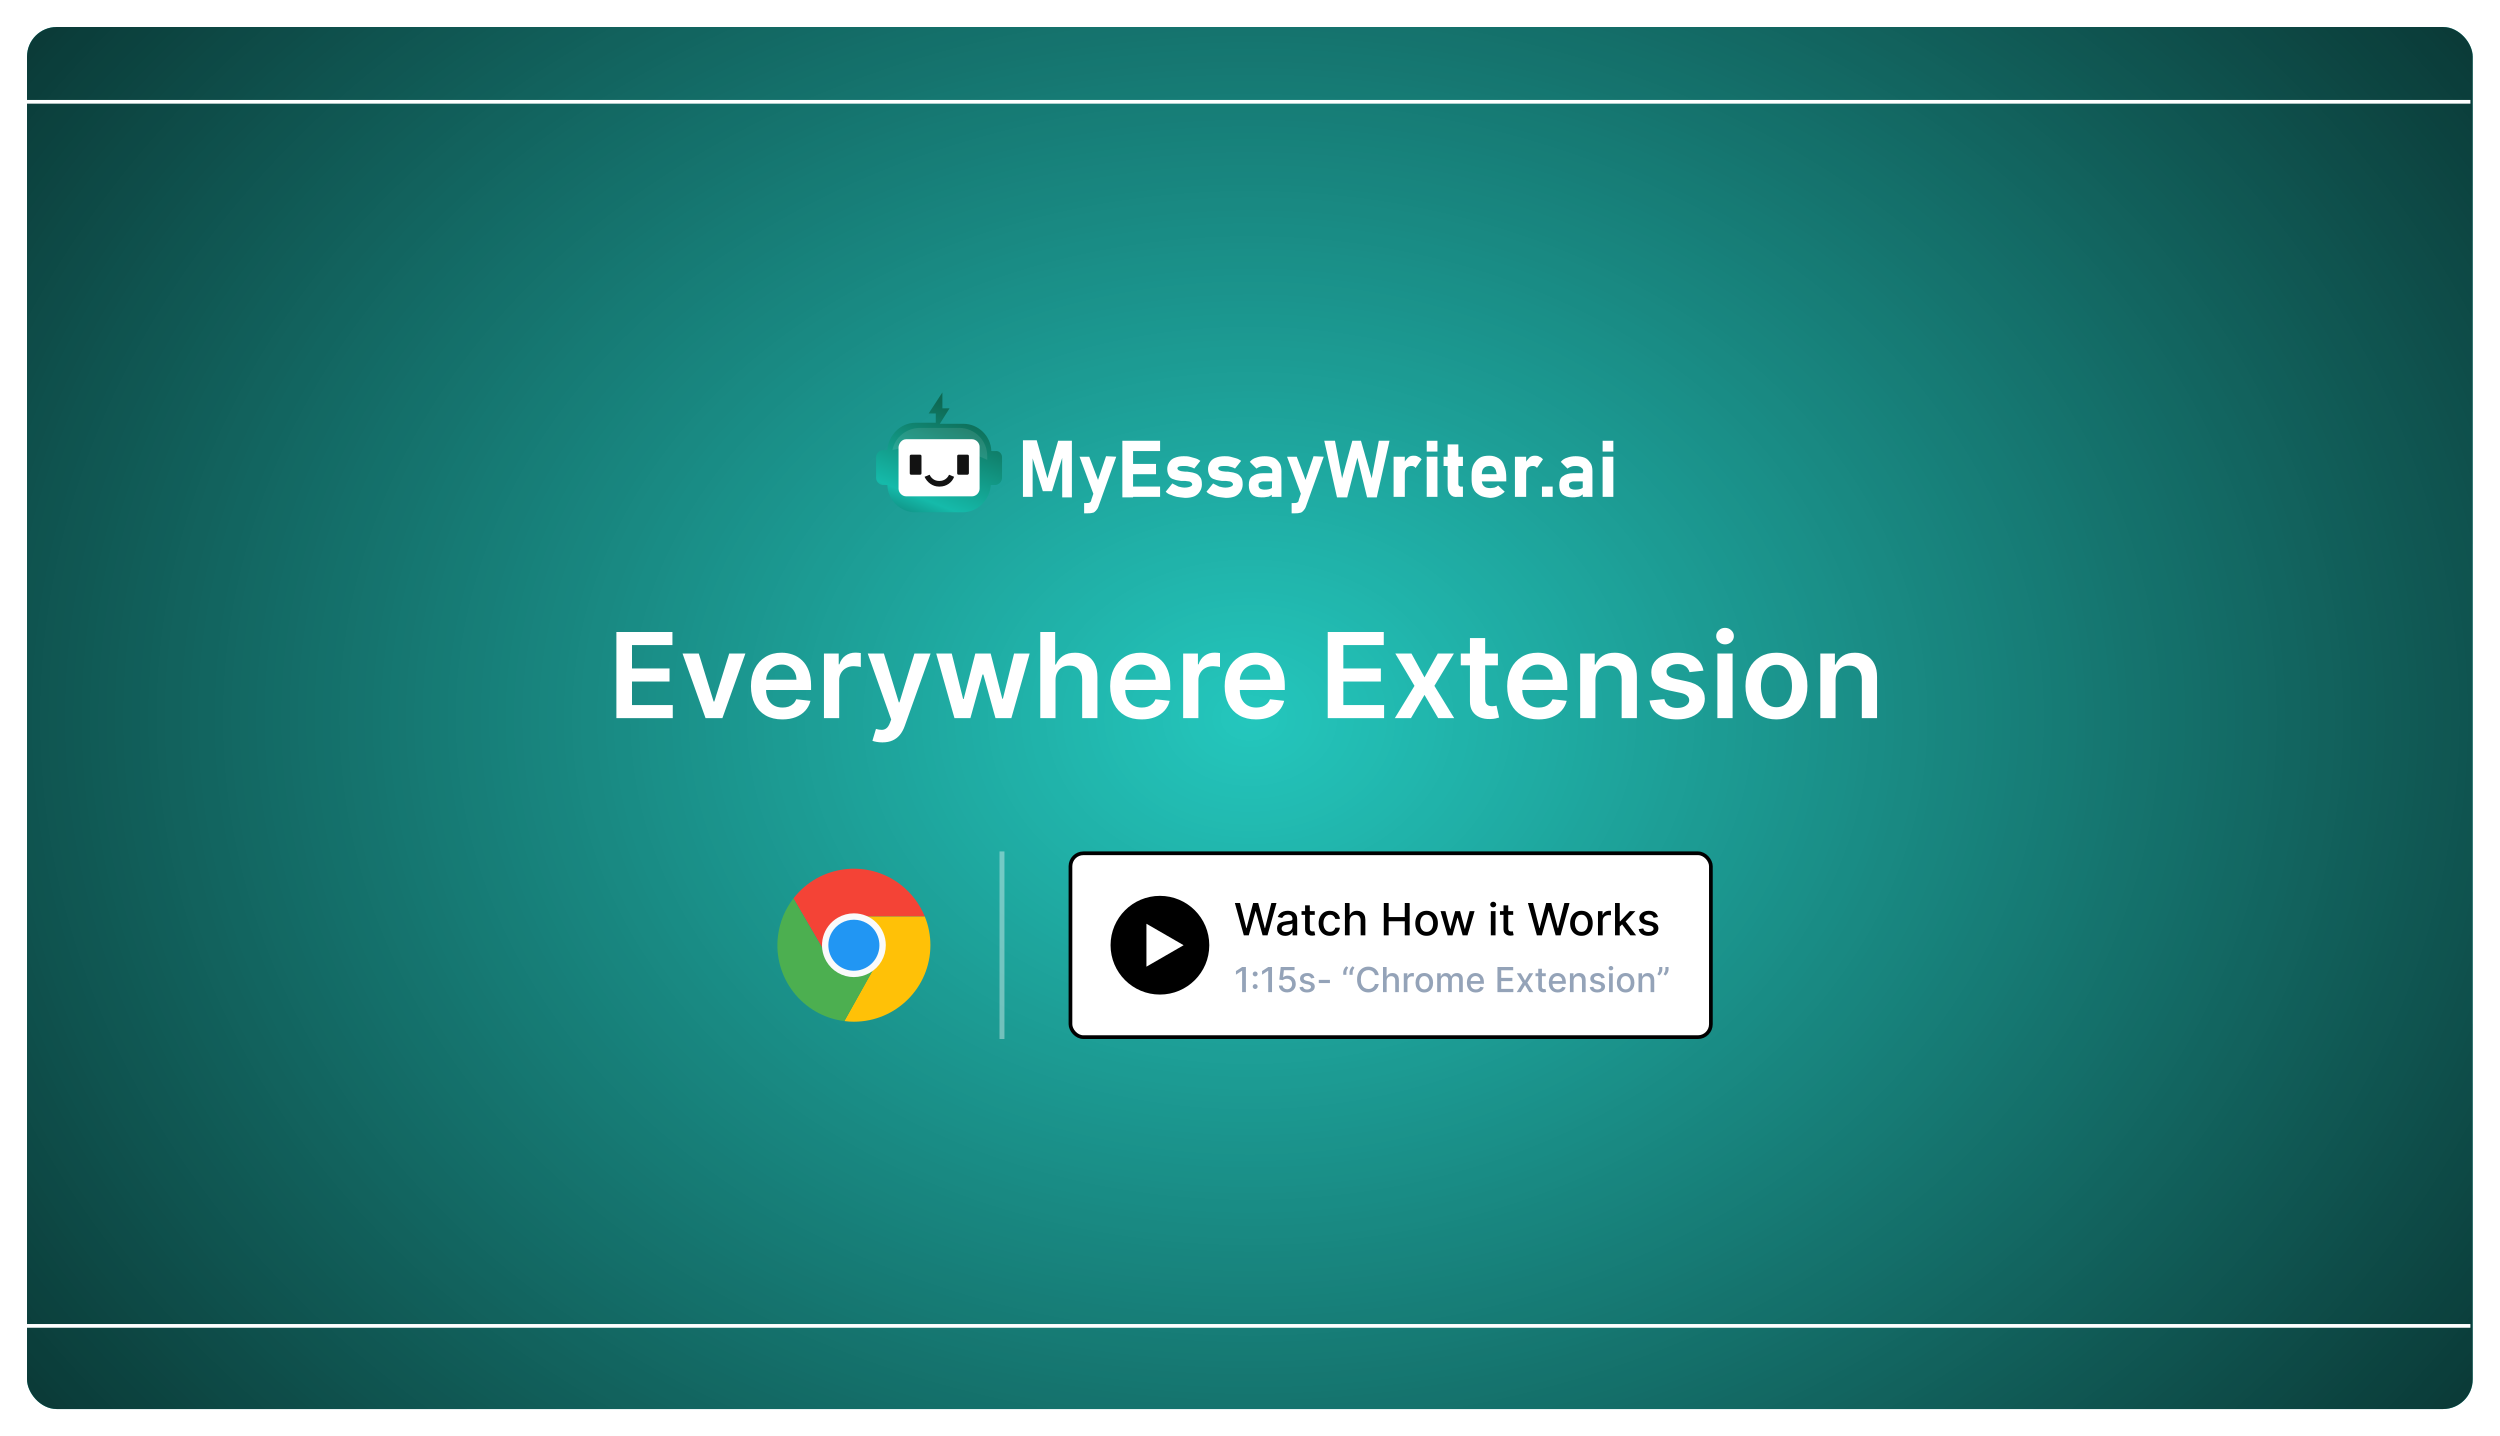
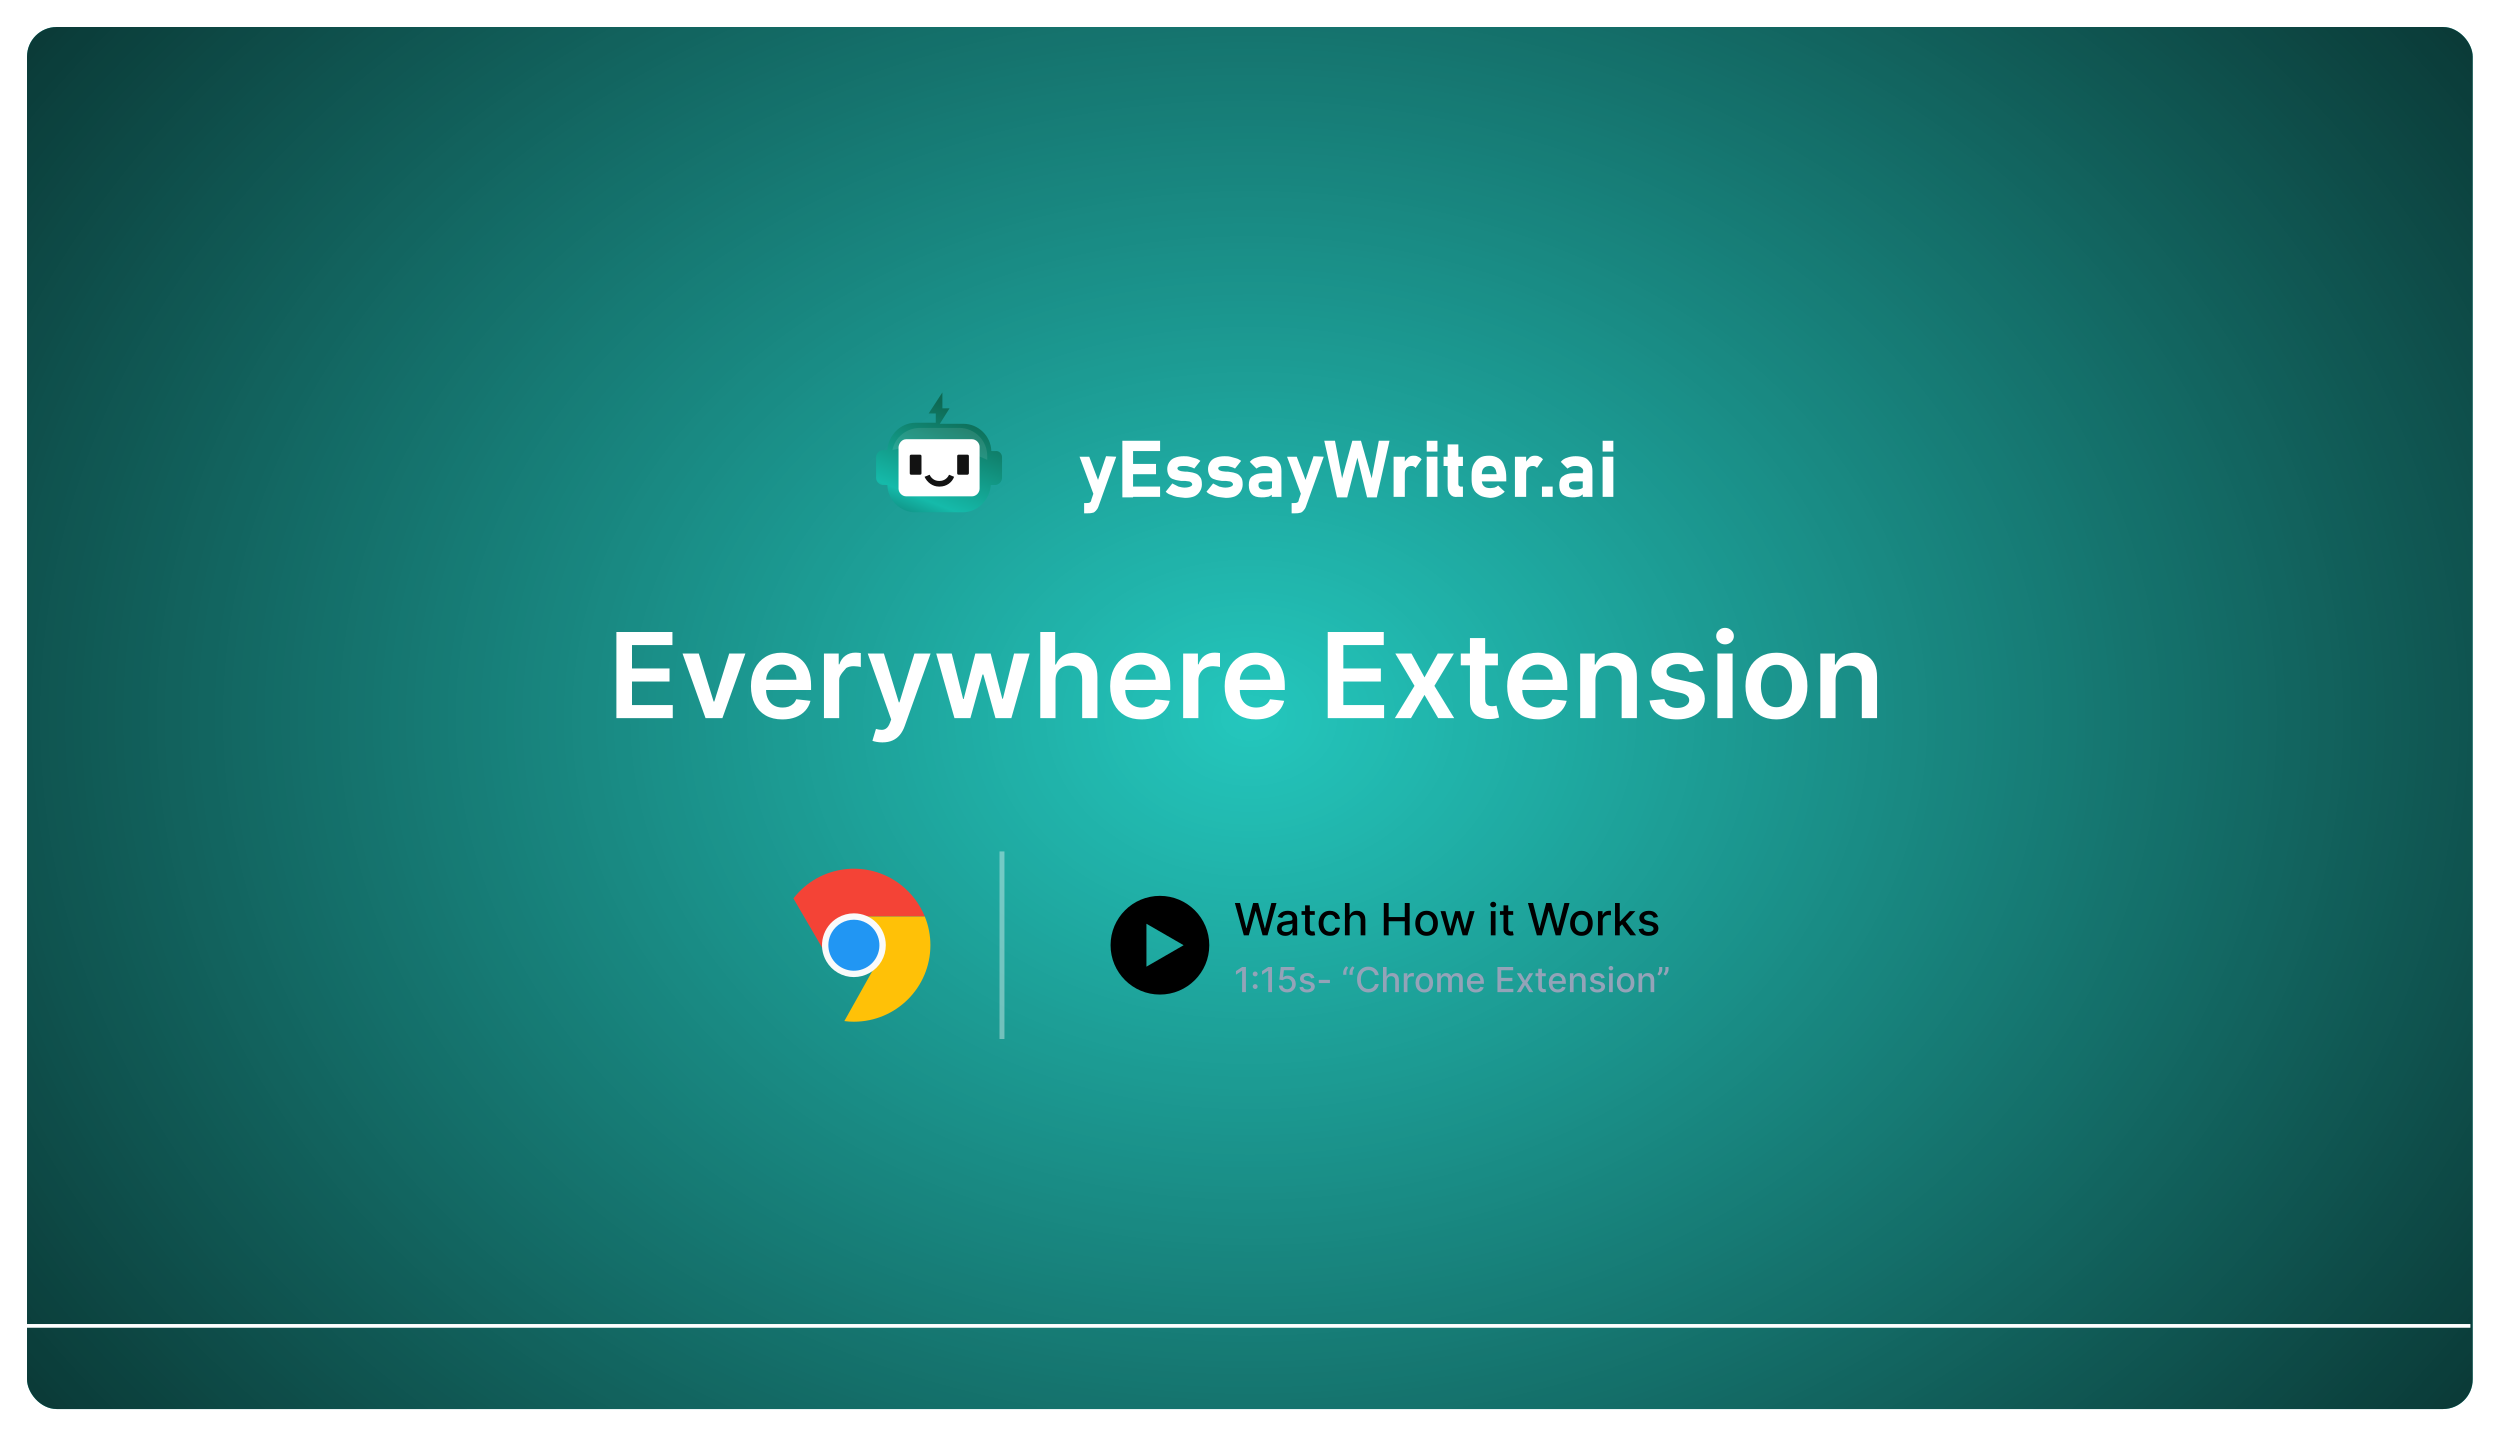
<svg xmlns="http://www.w3.org/2000/svg" width="1013" height="582" viewBox="0 0 1013 582" fill="none">
  <g filter="url(#filter0_d_7901_102)">
    <rect x="10" y="10" width="991" height="560" rx="12" fill="#24C7BD" />
    <rect x="10" y="10" width="991" height="560" rx="12" fill="url(#paint0_radial_7901_102)" fill-opacity="0.8" />
  </g>
-   <line x1="10" y1="41.25" x2="1001" y2="41.25" stroke="white" stroke-width="1.5" />
  <line x1="10" y1="537.25" x2="1001" y2="537.25" stroke="white" stroke-width="1.5" />
-   <path d="M428.752 178.599H434.329V201.535H430.404V183.811L430.611 184.854L426.272 199.033H422.554L418.216 185.062L418.422 183.811V201.326H414.497V178.39H420.075L424.413 193.82L428.752 178.599Z" fill="white" />
  <path d="M437.428 185.066H441.353L446.724 199.244L444.038 202.789L437.428 185.066ZM452.302 185.066L445.071 205.291C444.865 205.917 444.452 206.542 444.038 206.959C443.625 207.376 443.212 207.793 442.592 207.793C441.973 208.002 441.146 208.002 440.32 208.002H439.287V203.832H440.32C440.733 203.832 441.146 203.832 441.559 203.623C441.973 203.415 442.179 202.998 442.179 202.581L448.17 184.857L452.302 185.066Z" fill="white" />
  <path d="M454.78 178.599H459.119V201.535H454.78V178.599ZM456.433 178.599H470.068V182.769H456.433V178.599ZM456.433 187.982H468.415V192.152H456.433V187.982ZM456.433 197.156H470.068V201.326H456.433V197.156Z" fill="white" />
  <path d="M476.886 201.33C476.059 201.121 475.233 200.913 474.407 200.496C473.58 200.287 472.961 199.87 472.341 199.244L475.026 195.908C475.853 196.325 476.679 196.742 477.505 197.159C478.332 197.368 479.158 197.576 479.984 197.576C481.017 197.576 481.844 197.368 482.257 197.159C482.877 196.951 483.083 196.534 483.083 196.325C483.083 195.908 482.877 195.7 482.67 195.491C482.464 195.283 482.05 195.074 481.844 195.074C481.224 195.074 480.811 194.866 480.191 194.866H479.571H478.952C478.952 194.866 478.952 194.866 478.745 194.866C478.745 194.866 478.745 194.866 478.538 194.866C477.505 194.657 476.679 194.657 475.646 194.24C474.82 194.032 474.2 193.615 473.787 192.989C473.374 192.364 472.961 191.321 472.961 190.07C472.961 187.985 474.2 186.108 476.059 185.483C477.092 185.066 478.332 184.857 479.571 184.857C480.398 184.857 481.224 184.857 482.05 185.066C482.877 185.274 483.703 185.483 484.323 185.691C485.149 185.9 485.769 186.317 486.389 186.734L483.91 189.861C483.29 189.444 482.464 189.236 481.637 189.027C481.224 188.819 480.398 188.819 479.778 188.819C478.952 188.819 478.332 188.819 477.712 189.027C477.299 189.236 477.092 189.444 477.092 189.861C477.092 190.07 477.299 190.279 477.505 190.487C477.712 190.696 478.125 190.696 478.538 190.904C478.952 190.904 479.571 191.113 480.191 191.113H480.398H480.604C480.604 191.113 480.604 191.113 480.811 191.113C480.811 191.113 480.811 191.113 481.017 191.113C482.05 191.321 483.083 191.321 484.116 191.738C484.943 191.947 485.562 192.364 486.182 193.198C486.802 193.823 487.008 194.866 487.008 196.325C487.008 198.41 485.769 200.287 483.91 201.121C482.877 201.538 481.637 201.747 480.191 201.747C478.745 201.538 477.919 201.538 476.886 201.33Z" fill="white" />
  <path d="M493.411 201.33C492.585 201.121 491.758 200.913 490.932 200.496C490.106 200.287 489.486 199.87 488.866 199.244L491.552 195.908C492.378 196.325 493.205 196.742 494.031 197.159C494.857 197.368 495.684 197.576 496.51 197.576C497.543 197.576 498.369 197.368 498.782 197.159C499.402 196.951 499.609 196.534 499.609 196.325C499.609 195.908 499.402 195.7 499.196 195.491C498.989 195.283 498.576 195.074 498.369 195.074C497.749 195.074 497.336 194.866 496.716 194.866H496.097H495.477C495.477 194.866 495.477 194.866 495.27 194.866C495.27 194.866 495.27 194.866 495.064 194.866C494.031 194.657 493.205 194.657 492.172 194.24C491.345 194.032 490.725 193.615 490.312 192.989C489.899 192.364 489.486 191.321 489.486 190.07C489.486 187.985 490.725 186.108 492.585 185.483C493.618 185.066 494.857 184.857 496.097 184.857C496.923 184.857 497.749 184.857 498.576 185.066C499.402 185.274 500.228 185.483 500.848 185.691C501.675 185.9 502.294 186.317 502.914 186.734L500.435 189.861C499.815 189.444 498.989 189.236 498.163 189.027C497.749 188.819 496.923 188.819 496.303 188.819C495.477 188.819 494.857 188.819 494.237 189.027C493.824 189.236 493.618 189.444 493.618 189.861C493.618 190.07 493.824 190.279 494.031 190.487C494.237 190.696 494.651 190.696 495.064 190.904C495.477 190.904 496.097 191.113 496.716 191.113H496.923H497.13C497.13 191.113 497.13 191.113 497.336 191.113C497.336 191.113 497.336 191.113 497.543 191.113C498.576 191.321 499.609 191.321 500.642 191.738C501.468 191.947 502.088 192.364 502.707 193.198C503.327 193.823 503.534 194.866 503.534 196.325C503.534 198.41 502.294 200.287 500.435 201.121C499.402 201.538 498.163 201.747 496.716 201.747C495.477 201.538 494.444 201.538 493.411 201.33Z" fill="white" />
  <path d="M507.253 200.287C506.427 199.453 506.014 198.202 506.014 196.534C506.014 194.866 506.427 193.615 507.46 192.989C508.493 192.155 509.939 191.738 511.798 191.738H515.93L516.136 195.074H511.798C511.178 195.074 510.765 195.283 510.352 195.491C509.939 195.7 509.939 196.117 509.939 196.742C509.939 197.159 510.145 197.576 510.559 197.993C510.972 198.202 511.591 198.41 512.418 198.41C513.657 198.41 514.484 198.202 514.897 197.993C515.517 197.785 515.723 197.368 515.723 196.742L516.136 199.036C516.136 199.661 515.723 200.079 515.31 200.496C514.69 200.913 514.277 201.33 513.451 201.33C512.624 201.538 512.005 201.538 511.178 201.538C509.319 201.538 508.08 201.121 507.253 200.287ZM515.517 191.113C515.517 190.279 515.31 189.861 514.69 189.444C514.277 189.027 513.451 188.819 512.624 188.819C512.005 188.819 511.385 188.819 510.765 189.027C510.145 189.236 509.732 189.444 509.112 189.861L506.427 187.151C507.047 186.317 508.08 185.691 508.906 185.483C509.939 185.066 511.178 184.857 512.418 184.857C513.864 184.857 515.103 185.066 516.136 185.483C517.169 185.9 517.789 186.734 518.409 187.568C519.029 188.402 519.235 189.653 519.235 190.904V201.33H515.31L515.517 191.113Z" fill="white" />
  <path d="M521.508 185.066H525.433L530.804 199.244L528.119 202.789L521.508 185.066ZM536.382 185.066L529.151 205.291C528.945 205.917 528.532 206.542 528.119 206.959C527.705 207.376 527.292 207.793 526.672 207.793C526.053 208.002 525.226 208.002 524.4 208.002H523.367V203.832H524.4C524.813 203.832 525.226 203.832 525.64 203.623C526.053 203.415 526.259 202.998 526.259 202.581L532.25 184.857L536.382 185.066Z" fill="white" />
  <path d="M547.951 178.599H551.463L555.801 193.82L558.694 178.599H563.032L557.867 201.535H553.942L550.017 185.48L545.885 201.535H541.754L536.589 178.599H540.927L543.819 193.82L547.951 178.599Z" fill="white" />
  <path d="M564.686 185.065H569.23V201.329H564.686V185.065ZM572.949 189.027C572.536 188.819 572.329 188.819 571.916 188.819C571.09 188.819 570.47 189.027 569.85 189.653C569.437 190.278 569.23 190.904 569.23 191.946L568.817 187.776C569.23 186.942 569.85 186.108 570.47 185.482C571.09 184.857 571.916 184.648 572.742 184.648C573.362 184.648 573.982 184.648 574.602 185.065C575.221 185.274 575.635 185.691 576.048 186.108L573.569 189.653C573.569 189.444 573.156 189.236 572.949 189.027Z" fill="white" />
  <path d="M578.113 178.599H582.452V182.978H578.113V178.599ZM578.113 185.063H582.452V201.326H578.113V185.063Z" fill="white" />
  <path d="M584.931 185.065H592.781V188.818H584.931V185.065ZM587.616 200.286C586.997 199.66 586.583 198.409 586.583 196.95V180.06H590.922V195.907C590.922 196.324 590.922 196.533 591.128 196.741C591.335 196.95 591.541 197.158 591.748 197.158H592.781V201.329H590.715C589.269 201.537 588.236 201.12 587.616 200.286Z" fill="white" />
  <path d="M599.596 200.704C598.563 200.078 597.531 199.244 597.117 198.202C596.498 197.159 596.291 195.7 596.291 194.24V192.363C596.291 190.695 596.498 189.444 597.117 188.193C597.737 187.151 598.563 186.108 599.596 185.482C600.629 184.857 601.869 184.648 603.522 184.648C604.968 184.648 606.207 185.065 607.24 185.691C608.273 186.317 609.099 187.359 609.513 188.819C610.132 190.278 610.339 191.738 610.339 193.823V195.074H599.183V192.155H606.414V191.738C606.207 190.695 606.001 190.07 605.587 189.653C605.174 189.027 604.348 188.819 603.728 188.819C602.695 188.819 601.869 189.027 601.249 189.653C600.629 190.278 600.423 191.112 600.423 192.363V194.448C600.423 195.491 600.629 196.325 601.249 196.951C601.869 197.576 602.695 197.785 603.935 197.785C604.554 197.785 605.174 197.576 605.587 197.576C606.207 197.368 606.62 197.159 607.033 196.742L609.719 199.244C608.893 200.078 607.86 200.704 606.827 201.121C605.794 201.538 604.761 201.746 603.728 201.746C602.075 201.538 600.629 201.329 599.596 200.704Z" fill="white" />
  <path d="M613.853 185.065H618.397V201.329H613.853V185.065ZM622.116 189.027C621.703 188.819 621.496 188.819 621.083 188.819C620.257 188.819 619.637 189.027 619.017 189.653C618.604 190.278 618.397 190.904 618.397 191.946L617.984 187.776C618.397 186.942 619.017 186.108 619.637 185.482C620.257 184.857 621.083 184.648 621.909 184.648C622.529 184.648 623.149 184.648 623.769 185.065C624.388 185.274 624.802 185.691 625.215 186.108L622.736 189.653C622.736 189.444 622.529 189.236 622.116 189.027Z" fill="white" />
  <path d="M624.801 197.157H629.139V201.327H624.801V197.157Z" fill="white" />
  <path d="M633.065 200.287C632.238 199.453 631.825 198.202 631.825 196.534C631.825 194.866 632.238 193.615 633.271 192.989C634.304 192.155 635.75 191.738 637.61 191.738H641.741L641.948 195.074H637.61C636.99 195.074 636.577 195.283 636.164 195.491C635.75 195.7 635.75 196.117 635.75 196.742C635.75 197.159 635.957 197.576 636.37 197.993C636.783 198.202 637.403 198.41 638.229 198.41C639.469 198.41 640.295 198.202 640.708 197.993C641.328 197.785 641.535 197.368 641.535 196.742L641.948 199.036C641.948 199.661 641.535 200.079 641.122 200.496C640.502 200.913 640.089 201.33 639.262 201.33C638.436 201.538 637.816 201.538 636.99 201.538C635.337 201.538 634.098 201.121 633.065 200.287ZM641.535 191.113C641.535 190.279 641.328 189.861 640.708 189.444C640.295 189.027 639.469 188.819 638.643 188.819C638.023 188.819 637.403 188.819 636.783 189.027C636.164 189.236 635.75 189.444 635.131 189.861L632.445 187.151C633.065 186.317 634.098 185.691 634.924 185.483C635.957 185.066 637.196 184.857 638.436 184.857C639.882 184.857 641.122 185.066 642.154 185.483C643.187 185.9 643.807 186.734 644.427 187.568C645.047 188.402 645.253 189.653 645.253 190.904V201.33H641.328V191.113H641.535Z" fill="white" />
  <path d="M649.385 178.599H653.723V182.978H649.385V178.599ZM649.385 185.063H653.723V201.326H649.385V185.063Z" fill="white" />
  <path d="M406.027 185.272V193.613C406.027 195.072 404.787 196.532 403.135 196.532H401.482C401.069 202.579 396.111 207.583 390.12 207.583H370.907C364.916 207.583 359.751 202.787 359.545 196.532H357.892C356.446 196.532 355 195.281 355 193.613V185.272C355 183.813 356.24 182.353 357.892 182.353H359.545C359.958 176.306 364.916 171.302 370.907 171.302H379.171V167.549H376.278L381.856 159V165.464H384.748L380.823 171.719H390.326C396.317 171.719 401.482 176.515 401.688 182.77H403.341C404.787 182.562 406.027 183.813 406.027 185.272Z" fill="url(#paint1_linear_7901_102)" />
  <path opacity="0.1" d="M400.037 184.855V186.315C385.37 179.643 371.735 180.06 361.612 182.353C362.645 177.141 367.397 173.387 372.768 173.387H388.675C394.873 173.387 400.037 178.392 400.037 184.855Z" fill="white" />
  <path d="M367.188 177.972H393.837C395.49 177.972 396.936 179.432 396.936 181.1V197.989C396.936 199.658 395.49 201.117 393.837 201.117H367.188C365.535 201.117 364.089 199.658 364.089 197.989V181.1C364.295 179.432 365.535 177.972 367.188 177.972Z" fill="white" />
  <path d="M369.255 184.231H372.766C373.18 184.231 373.386 184.439 373.386 184.856V191.737C373.386 192.154 373.18 192.363 372.766 192.363H369.255C368.841 192.363 368.635 192.154 368.635 191.737V184.856C368.635 184.439 368.841 184.231 369.255 184.231Z" fill="#121212" />
  <path d="M391.978 192.363H388.466C388.053 192.363 387.847 192.154 387.847 191.737V184.856C387.847 184.439 388.053 184.231 388.466 184.231H391.978C392.392 184.231 392.598 184.439 392.598 184.856V191.737C392.598 192.154 392.185 192.363 391.978 192.363Z" fill="#121212" />
  <path d="M380.824 197.158H380.41C377.931 197.158 375.659 195.49 374.626 193.197L376.692 192.363C377.312 193.822 378.758 194.865 380.41 194.865H380.824C382.476 194.865 383.922 193.822 384.542 192.363L386.608 193.197C385.782 195.49 383.509 197.158 380.824 197.158Z" fill="#121212" />
-   <path d="M249.763 291V256.091H272.468V261.392H256.087V270.869H271.292V276.17H256.087V285.699H272.604V291H249.763ZM302.033 264.818L292.71 291H285.891L276.567 264.818H283.147L289.164 284.267H289.437L295.471 264.818H302.033ZM317.004 291.511C314.379 291.511 312.112 290.966 310.202 289.875C308.305 288.773 306.844 287.216 305.822 285.205C304.799 283.182 304.288 280.801 304.288 278.062C304.288 275.369 304.799 273.006 305.822 270.972C306.856 268.926 308.299 267.335 310.151 266.199C312.004 265.051 314.18 264.477 316.68 264.477C318.293 264.477 319.816 264.739 321.248 265.261C322.691 265.773 323.964 266.568 325.066 267.648C326.18 268.727 327.055 270.102 327.691 271.773C328.327 273.432 328.646 275.409 328.646 277.705V279.597H307.185V275.438H322.731C322.719 274.256 322.464 273.205 321.964 272.284C321.464 271.352 320.765 270.619 319.867 270.085C318.981 269.551 317.947 269.284 316.765 269.284C315.504 269.284 314.396 269.591 313.441 270.205C312.487 270.807 311.742 271.602 311.208 272.591C310.685 273.568 310.418 274.642 310.407 275.812V279.443C310.407 280.966 310.685 282.273 311.242 283.364C311.799 284.443 312.577 285.273 313.577 285.852C314.577 286.42 315.748 286.705 317.089 286.705C317.987 286.705 318.799 286.58 319.526 286.33C320.254 286.068 320.884 285.688 321.418 285.188C321.952 284.688 322.356 284.068 322.629 283.33L328.39 283.977C328.026 285.5 327.333 286.83 326.31 287.966C325.299 289.091 324.004 289.966 322.424 290.591C320.844 291.205 319.038 291.511 317.004 291.511ZM333.866 291V264.818H339.849V269.182H340.121C340.599 267.67 341.417 266.506 342.576 265.688C343.746 264.858 345.082 264.443 346.582 264.443C346.923 264.443 347.303 264.46 347.724 264.494C348.156 264.517 348.513 264.557 348.798 264.614V270.29C348.536 270.199 348.121 270.119 347.553 270.051C346.996 269.972 346.457 269.932 345.934 269.932C344.809 269.932 343.798 270.176 342.9 270.665C342.013 271.142 341.315 271.807 340.803 272.659C340.292 273.511 340.036 274.494 340.036 275.608V291H333.866ZM357.529 300.818C356.688 300.818 355.91 300.75 355.194 300.614C354.489 300.489 353.927 300.341 353.506 300.17L354.938 295.364C355.836 295.625 356.637 295.75 357.342 295.739C358.046 295.727 358.665 295.506 359.2 295.074C359.745 294.653 360.205 293.949 360.58 292.96L361.109 291.545L351.614 264.818H358.16L364.194 284.591H364.467L370.518 264.818H377.08L366.597 294.17C366.109 295.557 365.461 296.744 364.654 297.733C363.847 298.733 362.859 299.494 361.688 300.017C360.529 300.551 359.143 300.818 357.529 300.818ZM386.754 291L379.356 264.818H385.646L390.248 283.227H390.487L395.191 264.818H401.413L406.117 283.125H406.373L410.907 264.818H417.214L409.799 291H403.373L398.464 273.307H398.106L393.197 291H386.754ZM427.692 275.659V291H421.522V256.091H427.556V269.267H427.863C428.477 267.79 429.425 266.625 430.71 265.773C432.005 264.909 433.653 264.477 435.653 264.477C437.471 264.477 439.056 264.858 440.408 265.619C441.761 266.381 442.806 267.494 443.545 268.96C444.295 270.426 444.67 272.216 444.67 274.33V291H438.499V275.284C438.499 273.523 438.045 272.153 437.136 271.176C436.238 270.187 434.977 269.693 433.352 269.693C432.261 269.693 431.283 269.932 430.42 270.409C429.567 270.875 428.897 271.551 428.408 272.438C427.931 273.324 427.692 274.398 427.692 275.659ZM462.55 291.511C459.925 291.511 457.658 290.966 455.749 289.875C453.852 288.773 452.391 287.216 451.369 285.205C450.346 283.182 449.835 280.801 449.835 278.062C449.835 275.369 450.346 273.006 451.369 270.972C452.403 268.926 453.846 267.335 455.698 266.199C457.55 265.051 459.727 264.477 462.227 264.477C463.84 264.477 465.363 264.739 466.795 265.261C468.238 265.773 469.511 266.568 470.613 267.648C471.727 268.727 472.602 270.102 473.238 271.773C473.874 273.432 474.192 275.409 474.192 277.705V279.597H452.732V275.438H468.278C468.266 274.256 468.011 273.205 467.511 272.284C467.011 271.352 466.312 270.619 465.414 270.085C464.528 269.551 463.494 269.284 462.312 269.284C461.05 269.284 459.942 269.591 458.988 270.205C458.033 270.807 457.289 271.602 456.755 272.591C456.232 273.568 455.965 274.642 455.954 275.812V279.443C455.954 280.966 456.232 282.273 456.789 283.364C457.346 284.443 458.124 285.273 459.124 285.852C460.124 286.42 461.295 286.705 462.636 286.705C463.533 286.705 464.346 286.58 465.073 286.33C465.8 286.068 466.431 285.688 466.965 285.188C467.499 284.688 467.903 284.068 468.175 283.33L473.937 283.977C473.573 285.5 472.88 286.83 471.857 287.966C470.846 289.091 469.55 289.966 467.971 290.591C466.391 291.205 464.585 291.511 462.55 291.511ZM479.413 291V264.818H485.396V269.182H485.668C486.146 267.67 486.964 266.506 488.123 265.688C489.293 264.858 490.629 264.443 492.129 264.443C492.469 264.443 492.85 264.46 493.271 264.494C493.702 264.517 494.06 264.557 494.344 264.614V270.29C494.083 270.199 493.668 270.119 493.1 270.051C492.543 269.972 492.004 269.932 491.481 269.932C490.356 269.932 489.344 270.176 488.447 270.665C487.56 271.142 486.862 271.807 486.35 272.659C485.839 273.511 485.583 274.494 485.583 275.608V291H479.413ZM508.957 291.511C506.332 291.511 504.065 290.966 502.156 289.875C500.258 288.773 498.798 287.216 497.775 285.205C496.752 283.182 496.241 280.801 496.241 278.062C496.241 275.369 496.752 273.006 497.775 270.972C498.809 268.926 500.252 267.335 502.104 266.199C503.957 265.051 506.133 264.477 508.633 264.477C510.246 264.477 511.769 264.739 513.201 265.261C514.644 265.773 515.917 266.568 517.019 267.648C518.133 268.727 519.008 270.102 519.644 271.773C520.281 273.432 520.599 275.409 520.599 277.705V279.597H499.138V275.438H514.684C514.673 274.256 514.417 273.205 513.917 272.284C513.417 271.352 512.718 270.619 511.82 270.085C510.934 269.551 509.9 269.284 508.718 269.284C507.457 269.284 506.349 269.591 505.394 270.205C504.44 270.807 503.695 271.602 503.161 272.591C502.638 273.568 502.371 274.642 502.36 275.812V279.443C502.36 280.966 502.638 282.273 503.195 283.364C503.752 284.443 504.531 285.273 505.531 285.852C506.531 286.42 507.701 286.705 509.042 286.705C509.94 286.705 510.752 286.58 511.479 286.33C512.207 286.068 512.837 285.688 513.371 285.188C513.906 284.688 514.309 284.068 514.582 283.33L520.343 283.977C519.979 285.5 519.286 286.83 518.263 287.966C517.252 289.091 515.957 289.966 514.377 290.591C512.798 291.205 510.991 291.511 508.957 291.511ZM537.998 291V256.091H560.702V261.392H544.322V270.869H559.526V276.17H544.322V285.699H560.839V291H537.998ZM571.927 264.818L577.211 274.483L582.58 264.818H589.109L581.217 277.909L589.245 291H582.751L577.211 281.574L571.722 291H565.177L573.154 277.909L565.381 264.818H571.927ZM606.955 264.818V269.591H591.904V264.818H606.955ZM595.62 258.545H601.79V283.125C601.79 283.955 601.915 284.591 602.165 285.034C602.427 285.466 602.768 285.761 603.188 285.92C603.609 286.08 604.075 286.159 604.586 286.159C604.972 286.159 605.325 286.131 605.643 286.074C605.972 286.017 606.222 285.966 606.393 285.92L607.433 290.744C607.103 290.858 606.631 290.983 606.018 291.119C605.415 291.256 604.677 291.335 603.802 291.358C602.256 291.403 600.864 291.17 599.626 290.659C598.387 290.136 597.404 289.33 596.677 288.239C595.961 287.148 595.609 285.784 595.62 284.148V258.545ZM623.425 291.511C620.8 291.511 618.533 290.966 616.624 289.875C614.727 288.773 613.266 287.216 612.244 285.205C611.221 283.182 610.71 280.801 610.71 278.062C610.71 275.369 611.221 273.006 612.244 270.972C613.278 268.926 614.721 267.335 616.573 266.199C618.425 265.051 620.602 264.477 623.102 264.477C624.715 264.477 626.238 264.739 627.67 265.261C629.113 265.773 630.386 266.568 631.488 267.648C632.602 268.727 633.477 270.102 634.113 271.773C634.749 273.432 635.067 275.409 635.067 277.705V279.597H613.607V275.438H629.153C629.141 274.256 628.886 273.205 628.386 272.284C627.886 271.352 627.187 270.619 626.289 270.085C625.403 269.551 624.369 269.284 623.187 269.284C621.925 269.284 620.817 269.591 619.863 270.205C618.908 270.807 618.164 271.602 617.63 272.591C617.107 273.568 616.84 274.642 616.829 275.812V279.443C616.829 280.966 617.107 282.273 617.664 283.364C618.221 284.443 618.999 285.273 619.999 285.852C620.999 286.42 622.17 286.705 623.511 286.705C624.408 286.705 625.221 286.58 625.948 286.33C626.675 286.068 627.306 285.688 627.84 285.188C628.374 284.688 628.778 284.068 629.05 283.33L634.812 283.977C634.448 285.5 633.755 286.83 632.732 287.966C631.721 289.091 630.425 289.966 628.846 290.591C627.266 291.205 625.46 291.511 623.425 291.511ZM646.458 275.659V291H640.288V264.818H646.185V269.267H646.492C647.094 267.801 648.055 266.636 649.373 265.773C650.702 264.909 652.344 264.477 654.299 264.477C656.106 264.477 657.68 264.864 659.021 265.636C660.373 266.409 661.418 267.528 662.157 268.994C662.907 270.46 663.276 272.239 663.265 274.33V291H657.094V275.284C657.094 273.534 656.64 272.165 655.731 271.176C654.833 270.187 653.589 269.693 651.998 269.693C650.918 269.693 649.958 269.932 649.117 270.409C648.288 270.875 647.634 271.551 647.157 272.438C646.691 273.324 646.458 274.398 646.458 275.659ZM690.231 271.739L684.606 272.352C684.447 271.784 684.168 271.25 683.771 270.75C683.384 270.25 682.862 269.847 682.202 269.54C681.543 269.233 680.737 269.08 679.782 269.08C678.498 269.08 677.418 269.358 676.543 269.915C675.68 270.472 675.254 271.193 675.265 272.08C675.254 272.841 675.532 273.46 676.1 273.938C676.68 274.415 677.634 274.807 678.964 275.114L683.43 276.068C685.907 276.602 687.748 277.449 688.952 278.608C690.168 279.767 690.782 281.284 690.793 283.159C690.782 284.807 690.299 286.261 689.344 287.523C688.401 288.773 687.089 289.75 685.407 290.455C683.725 291.159 681.793 291.511 679.612 291.511C676.407 291.511 673.827 290.841 671.873 289.5C669.918 288.148 668.754 286.267 668.379 283.858L674.396 283.278C674.668 284.46 675.248 285.352 676.134 285.955C677.021 286.557 678.174 286.858 679.594 286.858C681.06 286.858 682.237 286.557 683.123 285.955C684.021 285.352 684.469 284.608 684.469 283.722C684.469 282.972 684.18 282.352 683.6 281.864C683.032 281.375 682.146 281 680.941 280.739L676.475 279.801C673.964 279.278 672.106 278.398 670.901 277.159C669.697 275.909 669.1 274.33 669.112 272.42C669.1 270.807 669.538 269.409 670.424 268.227C671.322 267.034 672.566 266.114 674.157 265.466C675.759 264.807 677.606 264.477 679.697 264.477C682.765 264.477 685.18 265.131 686.941 266.438C688.714 267.744 689.81 269.511 690.231 271.739ZM695.881 291V264.818H702.052V291H695.881ZM698.984 261.102C698.006 261.102 697.165 260.778 696.461 260.131C695.756 259.472 695.404 258.682 695.404 257.761C695.404 256.83 695.756 256.04 696.461 255.392C697.165 254.733 698.006 254.403 698.984 254.403C699.972 254.403 700.813 254.733 701.506 255.392C702.211 256.04 702.563 256.83 702.563 257.761C702.563 258.682 702.211 259.472 701.506 260.131C700.813 260.778 699.972 261.102 698.984 261.102ZM719.817 291.511C717.261 291.511 715.045 290.949 713.17 289.824C711.295 288.699 709.84 287.125 708.806 285.102C707.783 283.08 707.272 280.716 707.272 278.011C707.272 275.307 707.783 272.937 708.806 270.903C709.84 268.869 711.295 267.29 713.17 266.165C715.045 265.04 717.261 264.477 719.817 264.477C722.374 264.477 724.59 265.04 726.465 266.165C728.34 267.29 729.789 268.869 730.812 270.903C731.846 272.937 732.363 275.307 732.363 278.011C732.363 280.716 731.846 283.08 730.812 285.102C729.789 287.125 728.34 288.699 726.465 289.824C724.59 290.949 722.374 291.511 719.817 291.511ZM719.852 286.568C721.238 286.568 722.397 286.187 723.329 285.426C724.261 284.653 724.954 283.619 725.408 282.324C725.874 281.028 726.107 279.585 726.107 277.994C726.107 276.392 725.874 274.943 725.408 273.648C724.954 272.341 724.261 271.301 723.329 270.528C722.397 269.756 721.238 269.369 719.852 269.369C718.431 269.369 717.249 269.756 716.306 270.528C715.374 271.301 714.675 272.341 714.21 273.648C713.755 274.943 713.528 276.392 713.528 277.994C713.528 279.585 713.755 281.028 714.21 282.324C714.675 283.619 715.374 284.653 716.306 285.426C717.249 286.187 718.431 286.568 719.852 286.568ZM743.771 275.659V291H737.6V264.818H743.498V269.267H743.805C744.407 267.801 745.367 266.636 746.685 265.773C748.015 264.909 749.657 264.477 751.612 264.477C753.418 264.477 754.992 264.864 756.333 265.636C757.685 266.409 758.731 267.528 759.469 268.994C760.219 270.46 760.589 272.239 760.577 274.33V291H754.407V275.284C754.407 273.534 753.952 272.165 753.043 271.176C752.146 270.187 750.901 269.693 749.31 269.693C748.231 269.693 747.271 269.932 746.43 270.409C745.6 270.875 744.947 271.551 744.469 272.438C744.004 273.324 743.771 274.398 743.771 275.659Z" fill="white" />
+   <path d="M249.763 291V256.091H272.468V261.392H256.087V270.869H271.292V276.17H256.087V285.699H272.604V291H249.763ZM302.033 264.818L292.71 291H285.891L276.567 264.818H283.147L289.164 284.267H289.437L295.471 264.818H302.033ZM317.004 291.511C314.379 291.511 312.112 290.966 310.202 289.875C308.305 288.773 306.844 287.216 305.822 285.205C304.799 283.182 304.288 280.801 304.288 278.062C304.288 275.369 304.799 273.006 305.822 270.972C306.856 268.926 308.299 267.335 310.151 266.199C312.004 265.051 314.18 264.477 316.68 264.477C318.293 264.477 319.816 264.739 321.248 265.261C322.691 265.773 323.964 266.568 325.066 267.648C326.18 268.727 327.055 270.102 327.691 271.773C328.327 273.432 328.646 275.409 328.646 277.705V279.597H307.185V275.438H322.731C322.719 274.256 322.464 273.205 321.964 272.284C321.464 271.352 320.765 270.619 319.867 270.085C318.981 269.551 317.947 269.284 316.765 269.284C315.504 269.284 314.396 269.591 313.441 270.205C312.487 270.807 311.742 271.602 311.208 272.591C310.685 273.568 310.418 274.642 310.407 275.812V279.443C310.407 280.966 310.685 282.273 311.242 283.364C311.799 284.443 312.577 285.273 313.577 285.852C314.577 286.42 315.748 286.705 317.089 286.705C317.987 286.705 318.799 286.58 319.526 286.33C320.254 286.068 320.884 285.688 321.418 285.188C321.952 284.688 322.356 284.068 322.629 283.33L328.39 283.977C328.026 285.5 327.333 286.83 326.31 287.966C325.299 289.091 324.004 289.966 322.424 290.591C320.844 291.205 319.038 291.511 317.004 291.511ZM333.866 291V264.818H339.849V269.182H340.121C340.599 267.67 341.417 266.506 342.576 265.688C343.746 264.858 345.082 264.443 346.582 264.443C346.923 264.443 347.303 264.46 347.724 264.494C348.156 264.517 348.513 264.557 348.798 264.614V270.29C348.536 270.199 348.121 270.119 347.553 270.051C346.996 269.972 346.457 269.932 345.934 269.932C344.809 269.932 343.798 270.176 342.9 270.665C340.292 273.511 340.036 274.494 340.036 275.608V291H333.866ZM357.529 300.818C356.688 300.818 355.91 300.75 355.194 300.614C354.489 300.489 353.927 300.341 353.506 300.17L354.938 295.364C355.836 295.625 356.637 295.75 357.342 295.739C358.046 295.727 358.665 295.506 359.2 295.074C359.745 294.653 360.205 293.949 360.58 292.96L361.109 291.545L351.614 264.818H358.16L364.194 284.591H364.467L370.518 264.818H377.08L366.597 294.17C366.109 295.557 365.461 296.744 364.654 297.733C363.847 298.733 362.859 299.494 361.688 300.017C360.529 300.551 359.143 300.818 357.529 300.818ZM386.754 291L379.356 264.818H385.646L390.248 283.227H390.487L395.191 264.818H401.413L406.117 283.125H406.373L410.907 264.818H417.214L409.799 291H403.373L398.464 273.307H398.106L393.197 291H386.754ZM427.692 275.659V291H421.522V256.091H427.556V269.267H427.863C428.477 267.79 429.425 266.625 430.71 265.773C432.005 264.909 433.653 264.477 435.653 264.477C437.471 264.477 439.056 264.858 440.408 265.619C441.761 266.381 442.806 267.494 443.545 268.96C444.295 270.426 444.67 272.216 444.67 274.33V291H438.499V275.284C438.499 273.523 438.045 272.153 437.136 271.176C436.238 270.187 434.977 269.693 433.352 269.693C432.261 269.693 431.283 269.932 430.42 270.409C429.567 270.875 428.897 271.551 428.408 272.438C427.931 273.324 427.692 274.398 427.692 275.659ZM462.55 291.511C459.925 291.511 457.658 290.966 455.749 289.875C453.852 288.773 452.391 287.216 451.369 285.205C450.346 283.182 449.835 280.801 449.835 278.062C449.835 275.369 450.346 273.006 451.369 270.972C452.403 268.926 453.846 267.335 455.698 266.199C457.55 265.051 459.727 264.477 462.227 264.477C463.84 264.477 465.363 264.739 466.795 265.261C468.238 265.773 469.511 266.568 470.613 267.648C471.727 268.727 472.602 270.102 473.238 271.773C473.874 273.432 474.192 275.409 474.192 277.705V279.597H452.732V275.438H468.278C468.266 274.256 468.011 273.205 467.511 272.284C467.011 271.352 466.312 270.619 465.414 270.085C464.528 269.551 463.494 269.284 462.312 269.284C461.05 269.284 459.942 269.591 458.988 270.205C458.033 270.807 457.289 271.602 456.755 272.591C456.232 273.568 455.965 274.642 455.954 275.812V279.443C455.954 280.966 456.232 282.273 456.789 283.364C457.346 284.443 458.124 285.273 459.124 285.852C460.124 286.42 461.295 286.705 462.636 286.705C463.533 286.705 464.346 286.58 465.073 286.33C465.8 286.068 466.431 285.688 466.965 285.188C467.499 284.688 467.903 284.068 468.175 283.33L473.937 283.977C473.573 285.5 472.88 286.83 471.857 287.966C470.846 289.091 469.55 289.966 467.971 290.591C466.391 291.205 464.585 291.511 462.55 291.511ZM479.413 291V264.818H485.396V269.182H485.668C486.146 267.67 486.964 266.506 488.123 265.688C489.293 264.858 490.629 264.443 492.129 264.443C492.469 264.443 492.85 264.46 493.271 264.494C493.702 264.517 494.06 264.557 494.344 264.614V270.29C494.083 270.199 493.668 270.119 493.1 270.051C492.543 269.972 492.004 269.932 491.481 269.932C490.356 269.932 489.344 270.176 488.447 270.665C487.56 271.142 486.862 271.807 486.35 272.659C485.839 273.511 485.583 274.494 485.583 275.608V291H479.413ZM508.957 291.511C506.332 291.511 504.065 290.966 502.156 289.875C500.258 288.773 498.798 287.216 497.775 285.205C496.752 283.182 496.241 280.801 496.241 278.062C496.241 275.369 496.752 273.006 497.775 270.972C498.809 268.926 500.252 267.335 502.104 266.199C503.957 265.051 506.133 264.477 508.633 264.477C510.246 264.477 511.769 264.739 513.201 265.261C514.644 265.773 515.917 266.568 517.019 267.648C518.133 268.727 519.008 270.102 519.644 271.773C520.281 273.432 520.599 275.409 520.599 277.705V279.597H499.138V275.438H514.684C514.673 274.256 514.417 273.205 513.917 272.284C513.417 271.352 512.718 270.619 511.82 270.085C510.934 269.551 509.9 269.284 508.718 269.284C507.457 269.284 506.349 269.591 505.394 270.205C504.44 270.807 503.695 271.602 503.161 272.591C502.638 273.568 502.371 274.642 502.36 275.812V279.443C502.36 280.966 502.638 282.273 503.195 283.364C503.752 284.443 504.531 285.273 505.531 285.852C506.531 286.42 507.701 286.705 509.042 286.705C509.94 286.705 510.752 286.58 511.479 286.33C512.207 286.068 512.837 285.688 513.371 285.188C513.906 284.688 514.309 284.068 514.582 283.33L520.343 283.977C519.979 285.5 519.286 286.83 518.263 287.966C517.252 289.091 515.957 289.966 514.377 290.591C512.798 291.205 510.991 291.511 508.957 291.511ZM537.998 291V256.091H560.702V261.392H544.322V270.869H559.526V276.17H544.322V285.699H560.839V291H537.998ZM571.927 264.818L577.211 274.483L582.58 264.818H589.109L581.217 277.909L589.245 291H582.751L577.211 281.574L571.722 291H565.177L573.154 277.909L565.381 264.818H571.927ZM606.955 264.818V269.591H591.904V264.818H606.955ZM595.62 258.545H601.79V283.125C601.79 283.955 601.915 284.591 602.165 285.034C602.427 285.466 602.768 285.761 603.188 285.92C603.609 286.08 604.075 286.159 604.586 286.159C604.972 286.159 605.325 286.131 605.643 286.074C605.972 286.017 606.222 285.966 606.393 285.92L607.433 290.744C607.103 290.858 606.631 290.983 606.018 291.119C605.415 291.256 604.677 291.335 603.802 291.358C602.256 291.403 600.864 291.17 599.626 290.659C598.387 290.136 597.404 289.33 596.677 288.239C595.961 287.148 595.609 285.784 595.62 284.148V258.545ZM623.425 291.511C620.8 291.511 618.533 290.966 616.624 289.875C614.727 288.773 613.266 287.216 612.244 285.205C611.221 283.182 610.71 280.801 610.71 278.062C610.71 275.369 611.221 273.006 612.244 270.972C613.278 268.926 614.721 267.335 616.573 266.199C618.425 265.051 620.602 264.477 623.102 264.477C624.715 264.477 626.238 264.739 627.67 265.261C629.113 265.773 630.386 266.568 631.488 267.648C632.602 268.727 633.477 270.102 634.113 271.773C634.749 273.432 635.067 275.409 635.067 277.705V279.597H613.607V275.438H629.153C629.141 274.256 628.886 273.205 628.386 272.284C627.886 271.352 627.187 270.619 626.289 270.085C625.403 269.551 624.369 269.284 623.187 269.284C621.925 269.284 620.817 269.591 619.863 270.205C618.908 270.807 618.164 271.602 617.63 272.591C617.107 273.568 616.84 274.642 616.829 275.812V279.443C616.829 280.966 617.107 282.273 617.664 283.364C618.221 284.443 618.999 285.273 619.999 285.852C620.999 286.42 622.17 286.705 623.511 286.705C624.408 286.705 625.221 286.58 625.948 286.33C626.675 286.068 627.306 285.688 627.84 285.188C628.374 284.688 628.778 284.068 629.05 283.33L634.812 283.977C634.448 285.5 633.755 286.83 632.732 287.966C631.721 289.091 630.425 289.966 628.846 290.591C627.266 291.205 625.46 291.511 623.425 291.511ZM646.458 275.659V291H640.288V264.818H646.185V269.267H646.492C647.094 267.801 648.055 266.636 649.373 265.773C650.702 264.909 652.344 264.477 654.299 264.477C656.106 264.477 657.68 264.864 659.021 265.636C660.373 266.409 661.418 267.528 662.157 268.994C662.907 270.46 663.276 272.239 663.265 274.33V291H657.094V275.284C657.094 273.534 656.64 272.165 655.731 271.176C654.833 270.187 653.589 269.693 651.998 269.693C650.918 269.693 649.958 269.932 649.117 270.409C648.288 270.875 647.634 271.551 647.157 272.438C646.691 273.324 646.458 274.398 646.458 275.659ZM690.231 271.739L684.606 272.352C684.447 271.784 684.168 271.25 683.771 270.75C683.384 270.25 682.862 269.847 682.202 269.54C681.543 269.233 680.737 269.08 679.782 269.08C678.498 269.08 677.418 269.358 676.543 269.915C675.68 270.472 675.254 271.193 675.265 272.08C675.254 272.841 675.532 273.46 676.1 273.938C676.68 274.415 677.634 274.807 678.964 275.114L683.43 276.068C685.907 276.602 687.748 277.449 688.952 278.608C690.168 279.767 690.782 281.284 690.793 283.159C690.782 284.807 690.299 286.261 689.344 287.523C688.401 288.773 687.089 289.75 685.407 290.455C683.725 291.159 681.793 291.511 679.612 291.511C676.407 291.511 673.827 290.841 671.873 289.5C669.918 288.148 668.754 286.267 668.379 283.858L674.396 283.278C674.668 284.46 675.248 285.352 676.134 285.955C677.021 286.557 678.174 286.858 679.594 286.858C681.06 286.858 682.237 286.557 683.123 285.955C684.021 285.352 684.469 284.608 684.469 283.722C684.469 282.972 684.18 282.352 683.6 281.864C683.032 281.375 682.146 281 680.941 280.739L676.475 279.801C673.964 279.278 672.106 278.398 670.901 277.159C669.697 275.909 669.1 274.33 669.112 272.42C669.1 270.807 669.538 269.409 670.424 268.227C671.322 267.034 672.566 266.114 674.157 265.466C675.759 264.807 677.606 264.477 679.697 264.477C682.765 264.477 685.18 265.131 686.941 266.438C688.714 267.744 689.81 269.511 690.231 271.739ZM695.881 291V264.818H702.052V291H695.881ZM698.984 261.102C698.006 261.102 697.165 260.778 696.461 260.131C695.756 259.472 695.404 258.682 695.404 257.761C695.404 256.83 695.756 256.04 696.461 255.392C697.165 254.733 698.006 254.403 698.984 254.403C699.972 254.403 700.813 254.733 701.506 255.392C702.211 256.04 702.563 256.83 702.563 257.761C702.563 258.682 702.211 259.472 701.506 260.131C700.813 260.778 699.972 261.102 698.984 261.102ZM719.817 291.511C717.261 291.511 715.045 290.949 713.17 289.824C711.295 288.699 709.84 287.125 708.806 285.102C707.783 283.08 707.272 280.716 707.272 278.011C707.272 275.307 707.783 272.937 708.806 270.903C709.84 268.869 711.295 267.29 713.17 266.165C715.045 265.04 717.261 264.477 719.817 264.477C722.374 264.477 724.59 265.04 726.465 266.165C728.34 267.29 729.789 268.869 730.812 270.903C731.846 272.937 732.363 275.307 732.363 278.011C732.363 280.716 731.846 283.08 730.812 285.102C729.789 287.125 728.34 288.699 726.465 289.824C724.59 290.949 722.374 291.511 719.817 291.511ZM719.852 286.568C721.238 286.568 722.397 286.187 723.329 285.426C724.261 284.653 724.954 283.619 725.408 282.324C725.874 281.028 726.107 279.585 726.107 277.994C726.107 276.392 725.874 274.943 725.408 273.648C724.954 272.341 724.261 271.301 723.329 270.528C722.397 269.756 721.238 269.369 719.852 269.369C718.431 269.369 717.249 269.756 716.306 270.528C715.374 271.301 714.675 272.341 714.21 273.648C713.755 274.943 713.528 276.392 713.528 277.994C713.528 279.585 713.755 281.028 714.21 282.324C714.675 283.619 715.374 284.653 716.306 285.426C717.249 286.187 718.431 286.568 719.852 286.568ZM743.771 275.659V291H737.6V264.818H743.498V269.267H743.805C744.407 267.801 745.367 266.636 746.685 265.773C748.015 264.909 749.657 264.477 751.612 264.477C753.418 264.477 754.992 264.864 756.333 265.636C757.685 266.409 758.731 267.528 759.469 268.994C760.219 270.46 760.589 272.239 760.577 274.33V291H754.407V275.284C754.407 273.534 753.952 272.165 753.043 271.176C752.146 270.187 750.901 269.693 749.31 269.693C748.231 269.693 747.271 269.932 746.43 270.409C745.6 270.875 744.947 271.551 744.469 272.438C744.004 273.324 743.771 274.398 743.771 275.659Z" fill="white" />
  <g clip-path="url(#clip0_7901_102)">
    <path d="M374.726 371.377H346.001C339.581 371.37 334.371 376.57 334.365 382.99C334.363 384.984 334.874 386.945 335.849 388.684L321.486 364.04C331.948 350.501 351.404 348.005 364.943 358.467C369.292 361.826 372.668 366.282 374.726 371.377Z" fill="#F44336" />
    <path d="M377 383.001C376.986 400.115 363.116 413.985 346.002 414C344.706 414.005 343.411 413.918 342.127 413.741L356.076 388.813C359.273 383.248 357.368 376.145 351.814 372.927C350.056 371.909 348.059 371.374 346.028 371.377H374.727C376.236 375.066 377.008 379.015 377 383.001Z" fill="#FFC107" />
-     <path d="M356.076 388.813L342.126 413.741H342.1C325.125 411.597 313.103 396.097 315.248 379.122C315.942 373.627 318.096 368.42 321.486 364.04L335.849 388.684L335.927 388.813C339.129 394.377 346.236 396.291 351.8 393.089C353.578 392.066 355.053 390.591 356.076 388.813Z" fill="#4CAF50" />
    <path d="M356.076 388.813C352.873 394.377 345.766 396.291 340.202 393.089C338.425 392.066 336.95 390.591 335.927 388.813L335.849 388.684C332.711 383.084 334.706 375.999 340.307 372.86C342.046 371.886 344.007 371.375 346.001 371.377H346.027C348.059 371.374 350.055 371.908 351.814 372.926C357.367 376.145 359.273 383.248 356.076 388.813Z" fill="#F44336" />
    <path d="M356.076 388.813C352.873 394.377 345.766 396.291 340.202 393.089C338.425 392.066 336.95 390.591 335.927 388.813L335.849 388.684C332.711 383.084 334.706 375.999 340.307 372.86C342.046 371.886 344.007 371.375 346.001 371.377H346.027C348.059 371.374 350.055 371.908 351.814 372.926C357.367 376.145 359.273 383.248 356.076 388.813Z" fill="#2196F3" />
    <path d="M345.958 395.917C343.706 395.917 341.494 395.324 339.544 394.197C337.578 393.06 335.945 391.426 334.809 389.459C331.242 383.282 333.359 375.382 339.536 371.816C341.502 370.681 343.732 370.084 346.002 370.085C353.135 370.08 358.923 375.858 358.928 382.991C358.93 385.262 358.333 387.493 357.197 389.459C354.87 393.461 350.588 395.922 345.958 395.917ZM346.025 372.668C342.318 372.649 338.886 374.621 337.038 377.835C334.185 382.782 335.882 389.107 340.83 391.96C345.778 394.813 352.102 393.115 354.955 388.168C357.808 383.226 356.115 376.906 351.173 374.053C349.608 373.149 347.834 372.672 346.028 372.668L346.025 372.668Z" fill="#FAFAFA" />
  </g>
  <line x1="406" y1="345" x2="406" y2="421" stroke="white" stroke-opacity="0.38" stroke-width="2" />
-   <rect x="433.75" y="345.75" width="259.5" height="74.5" rx="5.25" fill="white" stroke="black" stroke-width="1.5" />
  <g clip-path="url(#clip1_7901_102)">
    <path d="M470 363C458.954 363 450 371.954 450 383C450 394.046 458.954 403 470 403C481.046 403 490 394.046 490 383C490 371.954 481.046 363 470 363ZM464.535 391.699V374.301L479.602 383L464.535 391.699Z" fill="black" />
  </g>
  <path d="M504.001 379L500.371 365.909H502.448L504.999 376.047H505.12L507.773 365.909H509.831L512.484 376.053H512.605L515.149 365.909H517.233L513.596 379H511.608L508.853 369.195H508.751L505.996 379H504.001ZM520.771 379.217C520.149 379.217 519.586 379.102 519.083 378.872C518.581 378.638 518.182 378.299 517.888 377.856C517.598 377.413 517.453 376.869 517.453 376.226C517.453 375.672 517.56 375.216 517.773 374.858C517.986 374.5 518.274 374.217 518.636 374.008C518.998 373.799 519.403 373.641 519.85 373.535C520.298 373.428 520.754 373.347 521.218 373.292C521.806 373.224 522.284 373.168 522.65 373.126C523.017 373.079 523.283 373.004 523.449 372.902C523.615 372.8 523.699 372.634 523.699 372.403V372.359C523.699 371.8 523.541 371.368 523.225 371.061C522.914 370.754 522.45 370.601 521.832 370.601C521.189 370.601 520.681 370.744 520.311 371.029C519.944 371.31 519.691 371.624 519.55 371.969L517.754 371.56C517.967 370.963 518.278 370.482 518.687 370.115C519.1 369.744 519.576 369.476 520.113 369.31C520.65 369.139 521.214 369.054 521.806 369.054C522.199 369.054 522.614 369.101 523.053 369.195C523.496 369.284 523.909 369.45 524.293 369.693C524.681 369.936 524.998 370.283 525.245 370.735C525.493 371.183 525.616 371.764 525.616 372.48V379H523.75V377.658H523.673C523.549 377.905 523.364 378.148 523.117 378.386C522.87 378.625 522.552 378.823 522.164 378.981C521.777 379.138 521.312 379.217 520.771 379.217ZM521.186 377.683C521.715 377.683 522.167 377.579 522.542 377.37C522.921 377.161 523.208 376.888 523.404 376.552C523.605 376.211 523.705 375.847 523.705 375.459V374.193C523.637 374.261 523.505 374.325 523.309 374.385C523.117 374.44 522.897 374.489 522.65 374.532C522.403 374.57 522.162 374.607 521.928 374.641C521.694 374.67 521.498 374.696 521.34 374.717C520.969 374.764 520.63 374.843 520.324 374.954C520.021 375.065 519.778 375.224 519.595 375.433C519.416 375.638 519.326 375.911 519.326 376.251C519.326 376.724 519.501 377.082 519.85 377.325C520.2 377.564 520.645 377.683 521.186 377.683ZM532.745 369.182V370.716H527.382V369.182H532.745ZM528.82 366.83H530.731V376.117C530.731 376.488 530.787 376.767 530.898 376.955C531.008 377.138 531.151 377.263 531.326 377.332C531.505 377.396 531.699 377.428 531.907 377.428C532.061 377.428 532.195 377.417 532.31 377.396C532.425 377.374 532.515 377.357 532.579 377.344L532.924 378.923C532.813 378.966 532.655 379.009 532.451 379.051C532.246 379.098 531.991 379.124 531.684 379.128C531.181 379.136 530.712 379.047 530.278 378.859C529.843 378.672 529.491 378.382 529.223 377.99C528.954 377.598 528.82 377.106 528.82 376.513V366.83ZM538.889 379.198C537.939 379.198 537.121 378.983 536.435 378.553C535.753 378.118 535.229 377.519 534.862 376.756C534.496 375.994 534.312 375.12 534.312 374.136C534.312 373.138 534.5 372.259 534.875 371.496C535.25 370.729 535.778 370.13 536.46 369.7C537.142 369.269 537.945 369.054 538.87 369.054C539.616 369.054 540.281 369.192 540.864 369.469C541.448 369.742 541.919 370.126 542.277 370.62C542.639 371.114 542.854 371.692 542.923 372.352H541.062C540.96 371.892 540.726 371.496 540.359 371.163C539.997 370.831 539.511 370.665 538.902 370.665C538.369 370.665 537.903 370.805 537.502 371.087C537.106 371.364 536.797 371.76 536.575 372.276C536.354 372.787 536.243 373.392 536.243 374.091C536.243 374.807 536.352 375.425 536.569 375.945C536.786 376.464 537.093 376.867 537.489 377.153C537.89 377.438 538.361 377.581 538.902 377.581C539.264 377.581 539.592 377.515 539.886 377.383C540.185 377.246 540.434 377.053 540.634 376.801C540.839 376.55 540.982 376.247 541.062 375.893H542.923C542.854 376.528 542.648 377.095 542.303 377.594C541.957 378.092 541.495 378.484 540.915 378.77C540.34 379.055 539.665 379.198 538.889 379.198ZM546.878 373.17V379H544.966V365.909H546.852V370.78H546.974C547.204 370.251 547.555 369.832 548.028 369.521C548.501 369.21 549.119 369.054 549.882 369.054C550.555 369.054 551.143 369.192 551.646 369.469C552.153 369.746 552.545 370.16 552.822 370.71C553.104 371.255 553.244 371.937 553.244 372.755V379H551.333V372.985C551.333 372.265 551.148 371.707 550.777 371.31C550.406 370.91 549.89 370.71 549.23 370.71C548.778 370.71 548.373 370.805 548.015 370.997C547.662 371.189 547.383 371.47 547.178 371.841C546.978 372.207 546.878 372.651 546.878 373.17ZM560.712 379V365.909H562.687V371.598H569.213V365.909H571.195V379H569.213V373.292H562.687V379H560.712ZM578.053 379.198C577.133 379.198 576.33 378.987 575.643 378.565C574.957 378.143 574.425 377.553 574.045 376.795C573.666 376.036 573.477 375.15 573.477 374.136C573.477 373.117 573.666 372.227 574.045 371.464C574.425 370.701 574.957 370.109 575.643 369.687C576.33 369.265 577.133 369.054 578.053 369.054C578.974 369.054 579.777 369.265 580.463 369.687C581.149 370.109 581.682 370.701 582.061 371.464C582.44 372.227 582.63 373.117 582.63 374.136C582.63 375.15 582.44 376.036 582.061 376.795C581.682 377.553 581.149 378.143 580.463 378.565C579.777 378.987 578.974 379.198 578.053 379.198ZM578.06 377.594C578.656 377.594 579.151 377.436 579.543 377.121C579.935 376.805 580.224 376.386 580.412 375.862C580.604 375.337 580.7 374.76 580.7 374.129C580.7 373.503 580.604 372.928 580.412 372.403C580.224 371.875 579.935 371.451 579.543 371.131C579.151 370.812 578.656 370.652 578.06 370.652C577.459 370.652 576.96 370.812 576.564 371.131C576.172 371.451 575.88 371.875 575.688 372.403C575.501 372.928 575.407 373.503 575.407 374.129C575.407 374.76 575.501 375.337 575.688 375.862C575.88 376.386 576.172 376.805 576.564 377.121C576.96 377.436 577.459 377.594 578.06 377.594ZM586.593 379L583.704 369.182H585.679L587.603 376.392H587.699L589.629 369.182H591.604L593.522 376.36H593.618L595.529 369.182H597.504L594.621 379H592.672L590.678 371.911H590.531L588.536 379H586.593ZM604.082 379V369.182H605.993V379H604.082ZM605.047 367.667C604.714 367.667 604.429 367.556 604.19 367.335C603.956 367.109 603.839 366.84 603.839 366.529C603.839 366.214 603.956 365.945 604.19 365.724C604.429 365.498 604.714 365.385 605.047 365.385C605.379 365.385 605.663 365.498 605.897 365.724C606.136 365.945 606.255 366.214 606.255 366.529C606.255 366.84 606.136 367.109 605.897 367.335C605.663 367.556 605.379 367.667 605.047 367.667ZM613.147 369.182V370.716H607.784V369.182H613.147ZM609.222 366.83H611.134V376.117C611.134 376.488 611.189 376.767 611.3 376.955C611.411 377.138 611.553 377.263 611.728 377.332C611.907 377.396 612.101 377.428 612.31 377.428C612.463 377.428 612.597 377.417 612.713 377.396C612.828 377.374 612.917 377.357 612.981 377.344L613.326 378.923C613.215 378.966 613.058 379.009 612.853 379.051C612.649 379.098 612.393 379.124 612.086 379.128C611.583 379.136 611.115 379.047 610.68 378.859C610.245 378.672 609.894 378.382 609.625 377.99C609.357 377.598 609.222 377.106 609.222 376.513V366.83ZM622.742 379L619.111 365.909H621.188L623.739 376.047H623.86L626.513 365.909H628.571L631.224 376.053H631.345L633.889 365.909H635.973L632.336 379H630.348L627.593 369.195H627.491L624.736 379H622.742ZM640.79 379.198C639.869 379.198 639.066 378.987 638.38 378.565C637.694 378.143 637.161 377.553 636.782 376.795C636.403 376.036 636.213 375.15 636.213 374.136C636.213 373.117 636.403 372.227 636.782 371.464C637.161 370.701 637.694 370.109 638.38 369.687C639.066 369.265 639.869 369.054 640.79 369.054C641.71 369.054 642.513 369.265 643.199 369.687C643.885 370.109 644.418 370.701 644.797 371.464C645.177 372.227 645.366 373.117 645.366 374.136C645.366 375.15 645.177 376.036 644.797 376.795C644.418 377.553 643.885 378.143 643.199 378.565C642.513 378.987 641.71 379.198 640.79 379.198ZM640.796 377.594C641.393 377.594 641.887 377.436 642.279 377.121C642.671 376.805 642.961 376.386 643.148 375.862C643.34 375.337 643.436 374.76 643.436 374.129C643.436 373.503 643.34 372.928 643.148 372.403C642.961 371.875 642.671 371.451 642.279 371.131C641.887 370.812 641.393 370.652 640.796 370.652C640.195 370.652 639.697 370.812 639.3 371.131C638.908 371.451 638.616 371.875 638.425 372.403C638.237 372.928 638.143 373.503 638.143 374.129C638.143 374.76 638.237 375.337 638.425 375.862C638.616 376.386 638.908 376.805 639.3 377.121C639.697 377.436 640.195 377.594 640.796 377.594ZM647.5 379V369.182H649.347V370.741H649.449C649.628 370.213 649.944 369.798 650.395 369.495C650.851 369.188 651.367 369.035 651.942 369.035C652.061 369.035 652.202 369.039 652.364 369.048C652.53 369.056 652.66 369.067 652.754 369.08V370.908C652.677 370.886 652.541 370.863 652.345 370.837C652.149 370.808 651.953 370.793 651.757 370.793C651.305 370.793 650.902 370.888 650.549 371.08C650.199 371.268 649.922 371.53 649.718 371.866C649.513 372.199 649.411 372.578 649.411 373.004V379H647.5ZM656.166 375.67L656.153 373.337H656.485L660.397 369.182H662.686L658.224 373.912H657.923L656.166 375.67ZM654.408 379V365.909H656.319V379H654.408ZM660.608 379L657.093 374.334L658.409 372.998L662.954 379H660.608ZM671.785 371.579L670.052 371.886C669.98 371.664 669.865 371.453 669.707 371.253C669.554 371.053 669.345 370.888 669.081 370.761C668.817 370.633 668.486 370.569 668.09 370.569C667.549 370.569 667.097 370.69 666.735 370.933C666.373 371.172 666.192 371.481 666.192 371.86C666.192 372.188 666.313 372.452 666.556 372.653C666.799 372.853 667.191 373.017 667.732 373.145L669.292 373.503C670.195 373.712 670.868 374.033 671.312 374.468C671.755 374.903 671.976 375.467 671.976 376.162C671.976 376.75 671.806 377.274 671.465 377.734C671.128 378.19 670.657 378.548 670.052 378.808C669.452 379.068 668.755 379.198 667.962 379.198C666.863 379.198 665.966 378.964 665.271 378.495C664.577 378.022 664.15 377.351 663.993 376.482L665.84 376.2C665.955 376.682 666.192 377.046 666.55 377.293C666.907 377.536 667.374 377.658 667.949 377.658C668.576 377.658 669.077 377.528 669.452 377.268C669.827 377.004 670.014 376.682 670.014 376.303C670.014 375.996 669.899 375.738 669.669 375.529C669.443 375.32 669.096 375.163 668.627 375.056L666.965 374.692C666.049 374.483 665.371 374.151 664.932 373.695C664.498 373.239 664.28 372.661 664.28 371.962C664.28 371.383 664.442 370.876 664.766 370.441C665.09 370.006 665.537 369.668 666.108 369.425C666.68 369.178 667.334 369.054 668.071 369.054C669.132 369.054 669.967 369.284 670.577 369.744C671.186 370.2 671.589 370.812 671.785 371.579Z" fill="black" />
  <path d="M504.842 391.818V402H503.301V393.359H503.241L500.805 394.95V393.479L503.346 391.818H504.842ZM508.596 400.737C508.324 400.737 508.09 400.641 507.895 400.449C507.699 400.253 507.602 400.018 507.602 399.743C507.602 399.471 507.699 399.239 507.895 399.047C508.09 398.851 508.324 398.754 508.596 398.754C508.868 398.754 509.101 398.851 509.297 399.047C509.492 399.239 509.59 399.471 509.59 399.743C509.59 399.925 509.544 400.093 509.451 400.245C509.362 400.394 509.242 400.513 509.093 400.603C508.944 400.692 508.778 400.737 508.596 400.737ZM508.596 395.636C508.324 395.636 508.09 395.54 507.895 395.348C507.699 395.152 507.602 394.917 507.602 394.642C507.602 394.37 507.699 394.138 507.895 393.946C508.09 393.75 508.324 393.653 508.596 393.653C508.868 393.653 509.101 393.75 509.297 393.946C509.492 394.138 509.59 394.37 509.59 394.642C509.59 394.824 509.544 394.992 509.451 395.144C509.362 395.293 509.242 395.413 509.093 395.502C508.944 395.592 508.778 395.636 508.596 395.636ZM515.424 391.818V402H513.883V393.359H513.824L511.387 394.95V393.479L513.928 391.818H515.424ZM521.539 402.139C520.916 402.139 520.356 402.02 519.859 401.781C519.365 401.539 518.971 401.208 518.676 400.787C518.381 400.366 518.223 399.885 518.203 399.345H519.695C519.731 399.783 519.925 400.142 520.277 400.424C520.628 400.706 521.049 400.847 521.539 400.847C521.931 400.847 522.277 400.757 522.578 400.578C522.883 400.396 523.122 400.146 523.294 399.827C523.47 399.509 523.558 399.146 523.558 398.739C523.558 398.324 523.468 397.955 523.289 397.63C523.11 397.305 522.864 397.05 522.549 396.864C522.237 396.679 521.879 396.584 521.475 396.581C521.167 396.581 520.857 396.634 520.545 396.74C520.234 396.846 519.982 396.985 519.789 397.158L518.382 396.949L518.954 391.818H524.552V393.136H520.232L519.909 395.984H519.968C520.167 395.792 520.431 395.631 520.759 395.502C521.09 395.373 521.445 395.308 521.823 395.308C522.443 395.308 522.994 395.456 523.478 395.751C523.966 396.046 524.348 396.448 524.627 396.959C524.908 397.466 525.048 398.049 525.044 398.709C525.048 399.368 524.899 399.957 524.597 400.474C524.299 400.991 523.884 401.398 523.354 401.697C522.827 401.992 522.222 402.139 521.539 402.139ZM532.602 396.228L531.255 396.467C531.199 396.294 531.109 396.13 530.987 395.974C530.867 395.819 530.705 395.691 530.499 395.592C530.294 395.492 530.037 395.442 529.729 395.442C529.308 395.442 528.957 395.537 528.675 395.726C528.393 395.911 528.252 396.152 528.252 396.447C528.252 396.702 528.347 396.907 528.536 397.063C528.725 397.219 529.03 397.347 529.45 397.446L530.664 397.724C531.366 397.887 531.89 398.137 532.235 398.475C532.579 398.813 532.752 399.252 532.752 399.793C532.752 400.25 532.619 400.658 532.354 401.016C532.092 401.37 531.726 401.649 531.255 401.851C530.788 402.053 530.246 402.154 529.629 402.154C528.774 402.154 528.077 401.972 527.536 401.607C526.996 401.239 526.665 400.717 526.542 400.041L527.979 399.822C528.068 400.197 528.252 400.48 528.531 400.673C528.809 400.862 529.172 400.956 529.619 400.956C530.107 400.956 530.496 400.855 530.788 400.653C531.079 400.447 531.225 400.197 531.225 399.902C531.225 399.663 531.136 399.463 530.957 399.3C530.781 399.138 530.511 399.015 530.146 398.933L528.854 398.649C528.141 398.487 527.614 398.228 527.273 397.874C526.935 397.519 526.766 397.07 526.766 396.526C526.766 396.076 526.892 395.681 527.144 395.343C527.396 395.005 527.744 394.741 528.188 394.553C528.632 394.36 529.141 394.264 529.714 394.264C530.539 394.264 531.189 394.443 531.663 394.801C532.137 395.156 532.45 395.631 532.602 396.228ZM538.885 397.053V398.341H534.371V397.053H538.885ZM544.278 395V394.045C544.278 393.764 544.331 393.467 544.437 393.156C544.543 392.844 544.691 392.546 544.88 392.261C545.069 391.976 545.291 391.732 545.546 391.53L546.282 392.057C546.08 392.352 545.907 392.66 545.765 392.982C545.622 393.303 545.551 393.653 545.551 394.031V395H544.278ZM546.814 395V394.045C546.814 393.764 546.867 393.467 546.973 393.156C547.079 392.844 547.226 392.546 547.415 392.261C547.604 391.976 547.826 391.732 548.081 391.53L548.817 392.057C548.615 392.352 548.443 392.66 548.3 392.982C548.158 393.303 548.086 393.653 548.086 394.031V395H546.814ZM558.671 395.129H557.12C557.06 394.798 556.949 394.506 556.787 394.254C556.624 394.002 556.425 393.789 556.19 393.613C555.955 393.437 555.691 393.305 555.4 393.215C555.111 393.126 554.805 393.081 554.48 393.081C553.893 393.081 553.368 393.228 552.904 393.523C552.443 393.818 552.079 394.251 551.81 394.821C551.545 395.391 551.412 396.087 551.412 396.909C551.412 397.738 551.545 398.437 551.81 399.007C552.079 399.577 552.445 400.008 552.909 400.3C553.373 400.591 553.895 400.737 554.475 400.737C554.796 400.737 555.101 400.694 555.39 400.608C555.681 400.518 555.945 400.388 556.18 400.215C556.416 400.043 556.614 399.832 556.777 399.584C556.943 399.332 557.057 399.044 557.12 398.719L558.671 398.724C558.588 399.224 558.427 399.685 558.189 400.106C557.953 400.523 557.65 400.885 557.279 401.19C556.911 401.491 556.49 401.725 556.016 401.891C555.542 402.056 555.025 402.139 554.465 402.139C553.583 402.139 552.798 401.93 552.108 401.513C551.419 401.092 550.876 400.49 550.478 399.708C550.083 398.926 549.886 397.993 549.886 396.909C549.886 395.822 550.085 394.889 550.483 394.11C550.881 393.328 551.424 392.728 552.113 392.31C552.803 391.889 553.587 391.679 554.465 391.679C555.005 391.679 555.509 391.757 555.976 391.913C556.447 392.065 556.87 392.29 557.244 392.589C557.619 392.884 557.929 393.245 558.174 393.673C558.419 394.097 558.585 394.582 558.671 395.129ZM561.876 397.466V402H560.39V391.818H561.857V395.607H561.951C562.13 395.196 562.403 394.869 562.771 394.627C563.139 394.385 563.62 394.264 564.213 394.264C564.737 394.264 565.194 394.372 565.585 394.587C565.98 394.803 566.285 395.124 566.5 395.552C566.719 395.976 566.828 396.506 566.828 397.143V402H565.342V397.322C565.342 396.762 565.197 396.327 564.909 396.019C564.621 395.708 564.22 395.552 563.706 395.552C563.355 395.552 563.04 395.626 562.761 395.776C562.486 395.925 562.269 396.143 562.11 396.432C561.954 396.717 561.876 397.062 561.876 397.466ZM568.812 402V394.364H570.249V395.577H570.328C570.467 395.166 570.713 394.843 571.064 394.607C571.419 394.369 571.82 394.249 572.267 394.249C572.36 394.249 572.469 394.253 572.595 394.259C572.724 394.266 572.826 394.274 572.898 394.284V395.706C572.839 395.689 572.733 395.671 572.58 395.651C572.428 395.628 572.275 395.616 572.123 395.616C571.772 395.616 571.458 395.691 571.183 395.84C570.911 395.986 570.696 396.19 570.537 396.452C570.378 396.71 570.298 397.005 570.298 397.337V402H568.812ZM577.128 402.154C576.412 402.154 575.787 401.99 575.254 401.662C574.72 401.334 574.306 400.875 574.011 400.285C573.716 399.695 573.568 399.005 573.568 398.217C573.568 397.424 573.716 396.732 574.011 396.138C574.306 395.545 574.72 395.085 575.254 394.756C575.787 394.428 576.412 394.264 577.128 394.264C577.844 394.264 578.469 394.428 579.002 394.756C579.536 395.085 579.95 395.545 580.245 396.138C580.54 396.732 580.688 397.424 580.688 398.217C580.688 399.005 580.54 399.695 580.245 400.285C579.95 400.875 579.536 401.334 579.002 401.662C578.469 401.99 577.844 402.154 577.128 402.154ZM577.133 400.906C577.597 400.906 577.981 400.784 578.286 400.538C578.591 400.293 578.817 399.967 578.963 399.559C579.112 399.151 579.186 398.702 579.186 398.212C579.186 397.724 579.112 397.277 578.963 396.869C578.817 396.458 578.591 396.129 578.286 395.88C577.981 395.631 577.597 395.507 577.133 395.507C576.666 395.507 576.278 395.631 575.97 395.88C575.665 396.129 575.438 396.458 575.289 396.869C575.143 397.277 575.07 397.724 575.07 398.212C575.07 398.702 575.143 399.151 575.289 399.559C575.438 399.967 575.665 400.293 575.97 400.538C576.278 400.784 576.666 400.906 577.133 400.906ZM582.347 402V394.364H583.774V395.607H583.868C584.027 395.186 584.288 394.857 584.649 394.622C585.01 394.384 585.443 394.264 585.946 394.264C586.457 394.264 586.884 394.384 587.229 394.622C587.577 394.861 587.834 395.189 588 395.607H588.079C588.261 395.199 588.551 394.874 588.949 394.632C589.347 394.387 589.821 394.264 590.371 394.264C591.064 394.264 591.629 394.481 592.066 394.915C592.507 395.35 592.728 396.004 592.728 396.879V402H591.241V397.018C591.241 396.501 591.1 396.127 590.819 395.895C590.537 395.663 590.2 395.547 589.809 395.547C589.325 395.547 588.949 395.696 588.681 395.994C588.412 396.289 588.278 396.669 588.278 397.133V402H586.797V396.924C586.797 396.51 586.667 396.177 586.409 395.925C586.15 395.673 585.814 395.547 585.4 395.547C585.118 395.547 584.858 395.621 584.619 395.771C584.384 395.916 584.193 396.12 584.047 396.382C583.905 396.644 583.833 396.947 583.833 397.292V402H582.347ZM598.011 402.154C597.259 402.154 596.611 401.993 596.067 401.672C595.527 401.347 595.109 400.891 594.814 400.305C594.523 399.715 594.377 399.024 594.377 398.232C594.377 397.449 594.523 396.76 594.814 396.163C595.109 395.567 595.52 395.101 596.047 394.766C596.578 394.432 597.198 394.264 597.907 394.264C598.338 394.264 598.755 394.335 599.16 394.478C599.564 394.621 599.927 394.844 600.248 395.149C600.57 395.454 600.823 395.85 601.009 396.337C601.195 396.821 601.287 397.41 601.287 398.102V398.629H595.217V397.516H599.831C599.831 397.125 599.751 396.778 599.592 396.477C599.433 396.172 599.209 395.931 598.921 395.756C598.636 395.58 598.301 395.492 597.917 395.492C597.499 395.492 597.135 395.595 596.823 395.8C596.515 396.003 596.276 396.268 596.107 396.596C595.941 396.921 595.858 397.274 595.858 397.655V398.525C595.858 399.035 595.948 399.469 596.127 399.827C596.309 400.185 596.563 400.459 596.888 400.648C597.212 400.833 597.592 400.926 598.026 400.926C598.308 400.926 598.565 400.886 598.797 400.807C599.029 400.724 599.229 400.601 599.398 400.439C599.567 400.277 599.697 400.076 599.786 399.837L601.193 400.091C601.08 400.505 600.878 400.868 600.586 401.18C600.298 401.488 599.935 401.728 599.498 401.901C599.064 402.07 598.568 402.154 598.011 402.154ZM606.761 402V391.818H613.145V393.141H608.297V396.243H612.812V397.56H608.297V400.678H613.204V402H606.761ZM616.251 394.364L617.936 397.337L619.636 394.364H621.262L618.881 398.182L621.282 402H619.656L617.936 399.146L616.221 402H614.59L616.967 398.182L614.62 394.364H616.251ZM626.353 394.364V395.557H622.182V394.364H626.353ZM623.3 392.534H624.787V399.758C624.787 400.046 624.83 400.263 624.916 400.409C625.002 400.552 625.113 400.649 625.249 400.702C625.388 400.752 625.539 400.777 625.702 400.777C625.821 400.777 625.925 400.769 626.015 400.752C626.104 400.736 626.174 400.722 626.224 400.712L626.492 401.94C626.406 401.973 626.283 402.007 626.124 402.04C625.965 402.076 625.766 402.096 625.528 402.099C625.137 402.106 624.772 402.036 624.434 401.891C624.096 401.745 623.822 401.519 623.614 401.214C623.405 400.91 623.3 400.527 623.3 400.066V392.534ZM631.206 402.154C630.454 402.154 629.806 401.993 629.263 401.672C628.722 401.347 628.305 400.891 628.01 400.305C627.718 399.715 627.572 399.024 627.572 398.232C627.572 397.449 627.718 396.76 628.01 396.163C628.305 395.567 628.716 395.101 629.243 394.766C629.773 394.432 630.393 394.264 631.102 394.264C631.533 394.264 631.951 394.335 632.355 394.478C632.759 394.621 633.122 394.844 633.444 395.149C633.765 395.454 634.019 395.85 634.204 396.337C634.39 396.821 634.483 397.41 634.483 398.102V398.629H628.412V397.516H633.026C633.026 397.125 632.947 396.778 632.787 396.477C632.628 396.172 632.405 395.931 632.116 395.756C631.831 395.58 631.497 395.492 631.112 395.492C630.694 395.492 630.33 395.595 630.018 395.8C629.71 396.003 629.471 396.268 629.302 396.596C629.137 396.921 629.054 397.274 629.054 397.655V398.525C629.054 399.035 629.143 399.469 629.322 399.827C629.505 400.185 629.758 400.459 630.083 400.648C630.408 400.833 630.787 400.926 631.221 400.926C631.503 400.926 631.76 400.886 631.992 400.807C632.224 400.724 632.425 400.601 632.594 400.439C632.763 400.277 632.892 400.076 632.981 399.837L634.388 400.091C634.276 400.505 634.073 400.868 633.782 401.18C633.493 401.488 633.131 401.728 632.693 401.901C632.259 402.07 631.763 402.154 631.206 402.154ZM637.619 397.466V402H636.132V394.364H637.559V395.607H637.653C637.829 395.202 638.104 394.877 638.479 394.632C638.857 394.387 639.332 394.264 639.906 394.264C640.426 394.264 640.882 394.374 641.273 394.592C641.664 394.808 641.967 395.129 642.183 395.557C642.398 395.984 642.506 396.513 642.506 397.143V402H641.019V397.322C641.019 396.768 640.875 396.336 640.587 396.024C640.298 395.709 639.902 395.552 639.398 395.552C639.054 395.552 638.747 395.626 638.479 395.776C638.214 395.925 638.003 396.143 637.847 396.432C637.695 396.717 637.619 397.062 637.619 397.466ZM650.222 396.228L648.874 396.467C648.818 396.294 648.728 396.13 648.606 395.974C648.487 395.819 648.324 395.691 648.119 395.592C647.913 395.492 647.656 395.442 647.348 395.442C646.927 395.442 646.576 395.537 646.294 395.726C646.012 395.911 645.871 396.152 645.871 396.447C645.871 396.702 645.966 396.907 646.155 397.063C646.344 397.219 646.649 397.347 647.07 397.446L648.283 397.724C648.985 397.887 649.509 398.137 649.854 398.475C650.198 398.813 650.371 399.252 650.371 399.793C650.371 400.25 650.238 400.658 649.973 401.016C649.711 401.37 649.345 401.649 648.874 401.851C648.407 402.053 647.865 402.154 647.249 402.154C646.393 402.154 645.696 401.972 645.156 401.607C644.615 401.239 644.284 400.717 644.161 400.041L645.598 399.822C645.688 400.197 645.871 400.48 646.15 400.673C646.428 400.862 646.791 400.956 647.239 400.956C647.726 400.956 648.115 400.855 648.407 400.653C648.699 400.447 648.844 400.197 648.844 399.902C648.844 399.663 648.755 399.463 648.576 399.3C648.4 399.138 648.13 399.015 647.766 398.933L646.473 398.649C645.76 398.487 645.233 398.228 644.892 397.874C644.554 397.519 644.385 397.07 644.385 396.526C644.385 396.076 644.511 395.681 644.763 395.343C645.015 395.005 645.363 394.741 645.807 394.553C646.251 394.36 646.76 394.264 647.333 394.264C648.158 394.264 648.808 394.443 649.282 394.801C649.756 395.156 650.069 395.631 650.222 396.228ZM652.005 402V394.364H653.492V402H652.005ZM652.756 393.185C652.497 393.185 652.275 393.099 652.09 392.927C651.907 392.751 651.816 392.542 651.816 392.3C651.816 392.055 651.907 391.846 652.09 391.674C652.275 391.498 652.497 391.411 652.756 391.411C653.014 391.411 653.235 391.498 653.417 391.674C653.603 391.846 653.695 392.055 653.695 392.3C653.695 392.542 653.603 392.751 653.417 392.927C653.235 393.099 653.014 393.185 652.756 393.185ZM658.708 402.154C657.992 402.154 657.367 401.99 656.834 401.662C656.3 401.334 655.886 400.875 655.591 400.285C655.296 399.695 655.148 399.005 655.148 398.217C655.148 397.424 655.296 396.732 655.591 396.138C655.886 395.545 656.3 395.085 656.834 394.756C657.367 394.428 657.992 394.264 658.708 394.264C659.424 394.264 660.049 394.428 660.582 394.756C661.116 395.085 661.53 395.545 661.825 396.138C662.12 396.732 662.268 397.424 662.268 398.217C662.268 399.005 662.12 399.695 661.825 400.285C661.53 400.875 661.116 401.334 660.582 401.662C660.049 401.99 659.424 402.154 658.708 402.154ZM658.713 400.906C659.177 400.906 659.562 400.784 659.866 400.538C660.171 400.293 660.397 399.967 660.543 399.559C660.692 399.151 660.766 398.702 660.766 398.212C660.766 397.724 660.692 397.277 660.543 396.869C660.397 396.458 660.171 396.129 659.866 395.88C659.562 395.631 659.177 395.507 658.713 395.507C658.246 395.507 657.858 395.631 657.55 395.88C657.245 396.129 657.018 396.458 656.869 396.869C656.723 397.277 656.65 397.724 656.65 398.212C656.65 398.702 656.723 399.151 656.869 399.559C657.018 399.967 657.245 400.293 657.55 400.538C657.858 400.784 658.246 400.906 658.713 400.906ZM665.414 397.466V402H663.927V394.364H665.354V395.607H665.448C665.624 395.202 665.899 394.877 666.274 394.632C666.651 394.387 667.127 394.264 667.7 394.264C668.221 394.264 668.677 394.374 669.068 394.592C669.459 394.808 669.762 395.129 669.977 395.557C670.193 395.984 670.301 396.513 670.301 397.143V402H668.814V397.322C668.814 396.768 668.67 396.336 668.382 396.024C668.093 395.709 667.697 395.552 667.193 395.552C666.849 395.552 666.542 395.626 666.274 395.776C666.008 395.925 665.798 396.143 665.642 396.432C665.49 396.717 665.414 397.062 665.414 397.466ZM673.572 391.818V392.773C673.572 393.054 673.519 393.351 673.413 393.663C673.31 393.971 673.164 394.268 672.975 394.553C672.786 394.838 672.564 395.083 672.309 395.288L671.573 394.761C671.769 394.476 671.938 394.173 672.08 393.852C672.226 393.53 672.299 393.175 672.299 392.788V391.818H673.572ZM676.102 391.818V392.773C676.102 393.054 676.049 393.351 675.943 393.663C675.841 393.971 675.695 394.268 675.506 394.553C675.317 394.838 675.095 395.083 674.84 395.288L674.104 394.761C674.299 394.476 674.468 394.173 674.611 393.852C674.757 393.53 674.83 393.175 674.83 392.788V391.818H676.102Z" fill="#94A3B8" />
  <defs>
    <filter id="filter0_d_7901_102" x="0.557" y="0.557" width="1011.77" height="580.774" filterUnits="userSpaceOnUse" color-interpolation-filters="sRGB">
      <feFlood flood-opacity="0" result="BackgroundImageFix" />
      <feColorMatrix in="SourceAlpha" type="matrix" values="0 0 0 0 0 0 0 0 0 0 0 0 0 0 0 0 0 0 127 0" result="hardAlpha" />
      <feOffset dx="0.944" dy="0.944" />
      <feGaussianBlur stdDeviation="5.193" />
      <feComposite in2="hardAlpha" operator="out" />
      <feColorMatrix type="matrix" values="0 0 0 0 0 0 0 0 0 0 0 0 0 0 0 0 0 0 0.25 0" />
      <feBlend mode="normal" in2="BackgroundImageFix" result="effect1_dropShadow_7901_102" />
      <feBlend mode="normal" in="SourceGraphic" in2="effect1_dropShadow_7901_102" result="shape" />
    </filter>
    <radialGradient id="paint0_radial_7901_102" cx="0" cy="0" r="1" gradientUnits="userSpaceOnUse" gradientTransform="translate(505.5 290) rotate(180) scale(638.5 492.201)">
      <stop stop-opacity="0" />
      <stop offset="1" stop-opacity="0.92" />
    </radialGradient>
    <linearGradient id="paint1_linear_7901_102" x1="358.676" y1="238.439" x2="393.047" y2="151.793" gradientUnits="userSpaceOnUse">
      <stop />
      <stop offset="0.423" stop-color="#15BAAA" />
      <stop offset="0.841" stop-color="#0E6953" />
    </linearGradient>
    <clipPath id="clip0_7901_102">
      <rect width="62" height="62" fill="white" transform="translate(315 352)" />
    </clipPath>
    <clipPath id="clip1_7901_102">
      <rect width="40" height="40" fill="white" transform="translate(450 363)" />
    </clipPath>
  </defs>
</svg>